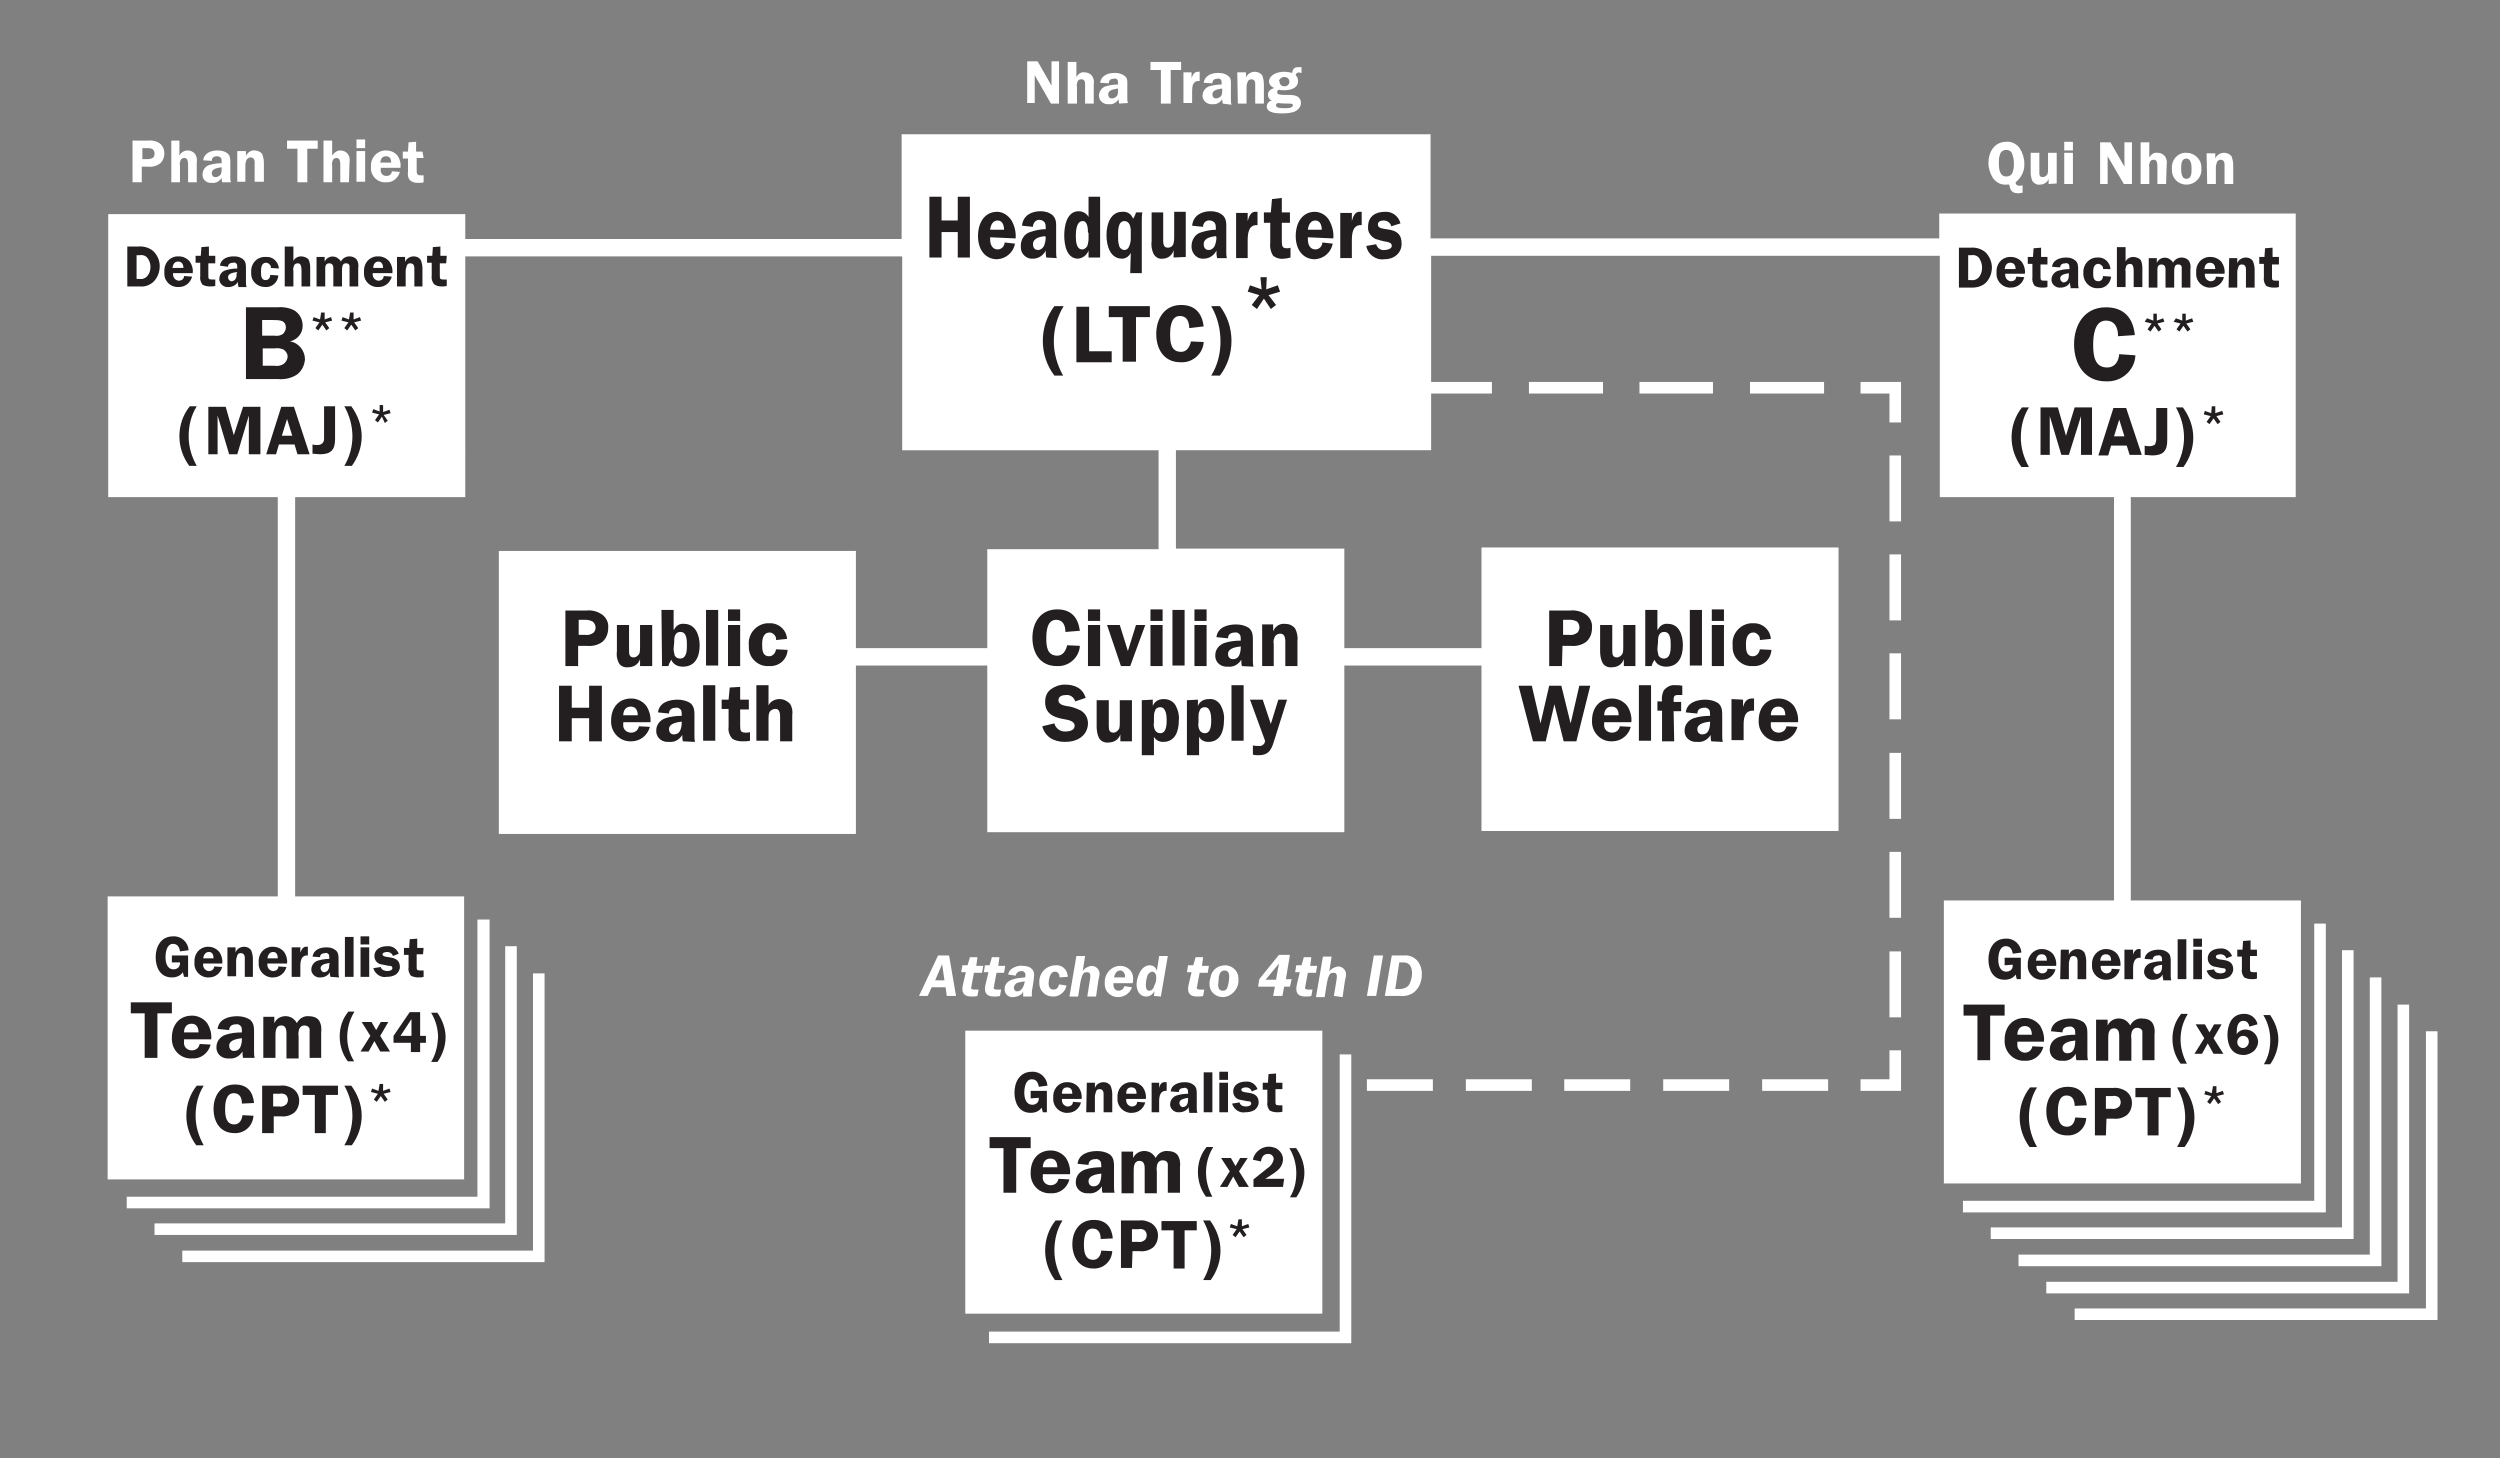
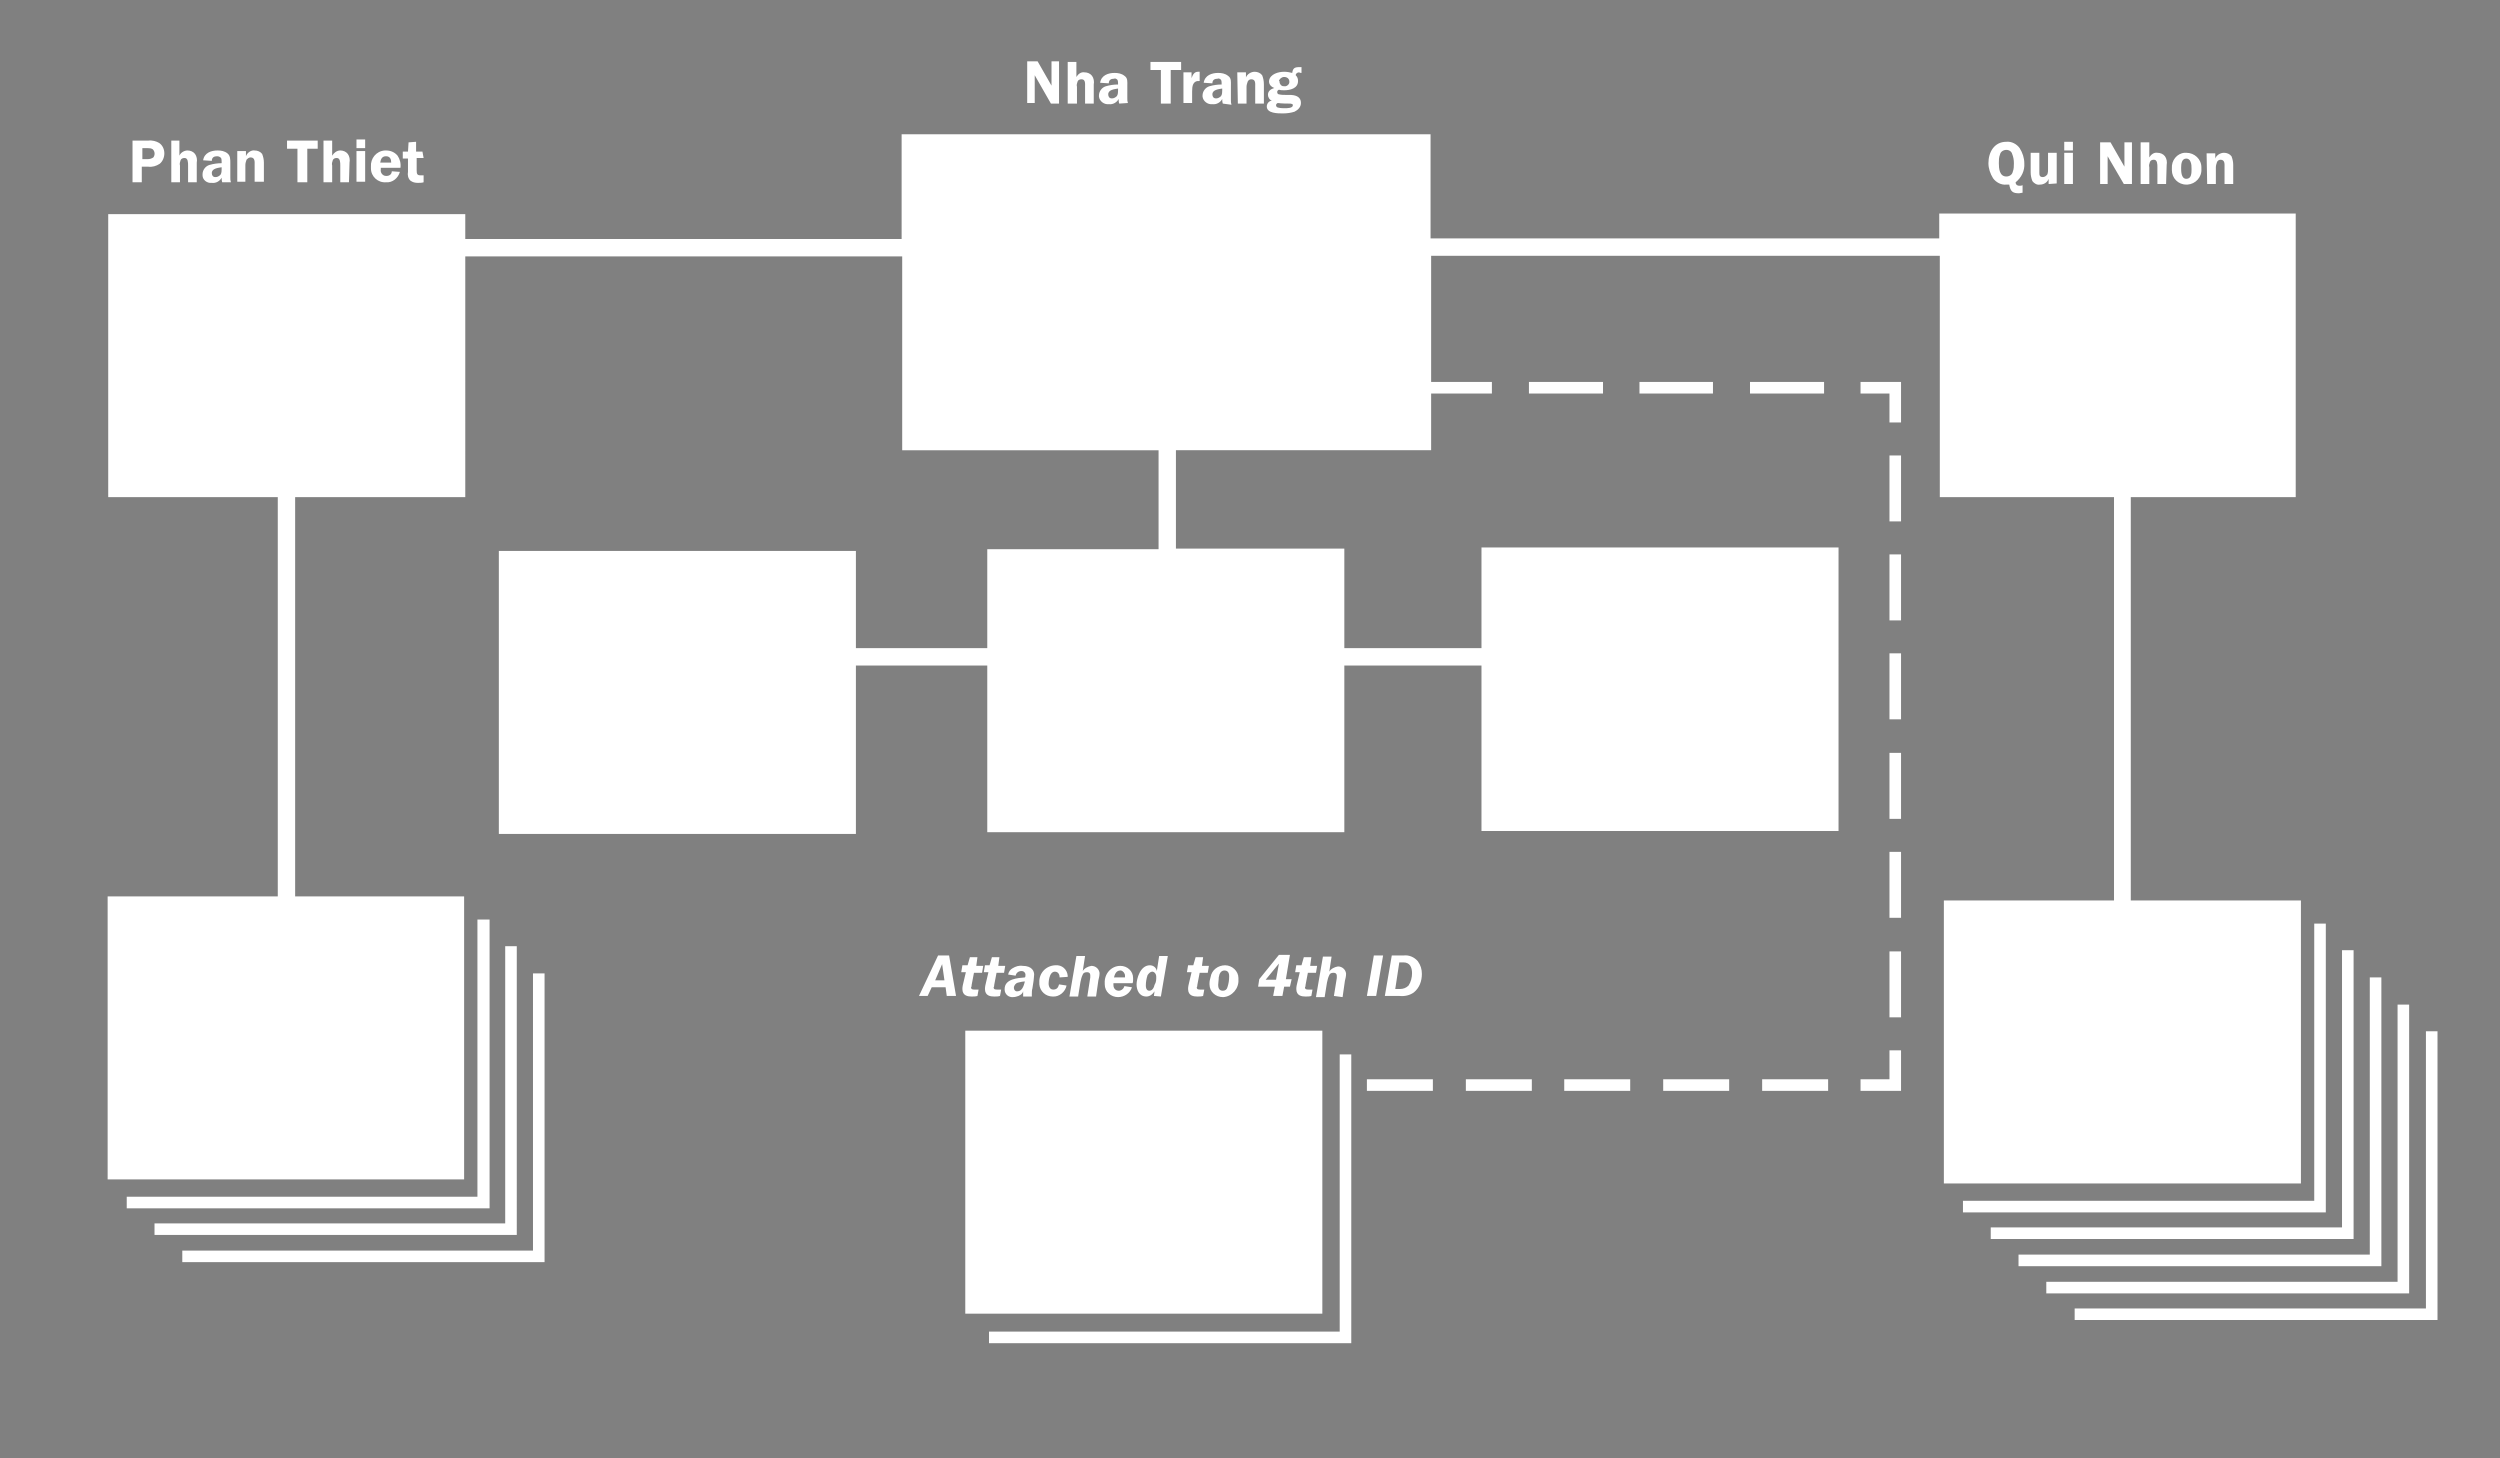
<svg xmlns="http://www.w3.org/2000/svg" version="1.1" viewBox="0 0 432 252" style="enable-background:new 0 0 432 252;" xml:space="preserve">
  <rect x="0" y="0" width="432" height="252" fill="#808080" stroke="none" />
  <style type="text/css">
	.st0{fill:#FFFFFF;}
	.st1{fill:#231F20;}
</style>
  <g id="Boxes">
    <path class="st0" d="M326.5,112.9h2v11.4h-2V112.9z M326.5,107.2h2V95.8h-2V107.2z M326.5,90.1h2V78.7h-2V90.1z M321.5,68h5v5h2v-7   h-7V68z M326.5,141.5h2v-11.4h-2V141.5z M326.5,158.6h2v-11.4h-2V158.6z M326.5,186.5h-5v2h7v-7h-2V186.5z M326.5,175.8h2v-11.4h-2   V175.8z M287.4,188.5h11.4v-2h-11.4V188.5z M304.5,188.5h11.4v-2h-11.4V188.5z M253.3,188.5h11.4v-2h-11.4V188.5z M270.3,188.5   h11.4v-2h-11.4V188.5z M236.2,188.5h11.4v-2h-11.4V188.5z M283.3,68l12.7,0l0-2l-12.7,0L283.3,68z M302.4,68l12.8,0l0-2l-12.8,0   L302.4,68z M264.2,68l12.8,0l0-2l-12.8,0L264.2,68z M92.2,216.1H31.5v2h62.6v-49.9h-2V216.1z M89.3,163.5h-2v47.9H26.7v2h62.6   V163.5z M84.5,158.9h-2v47.9H21.9v2h62.7V158.9z M419.2,178.2v47.9h-60.7v2h62.7v-49.9H419.2z M416.3,173.6h-2v47.9h-60.7v2h62.7   V173.6z M411.5,168.9h-2v47.9h-60.7v2h62.7V168.9z M406.7,164.2h-2v47.9h-60.7v2h62.7V164.2z M401.9,159.6h-2v47.9h-60.7v2h62.7   V159.6z M335.9,155.6v48.9h61.7v-48.9h-29.4V85.9h28.5V36.9h-61.6v4.3h-87.9v-18h-91.4v18.1H80.4V37H18.7v48.9H48v69H18.6v48.9   h61.6v-48.9H51v-69h29.4V44.3h75.5v33.5h44.3v17.1h-29.6V112h-22.7V95.2H86.2v48.9h61.7V115h22.7v28.8h61.7V115h23.7v28.6h61.7   V94.6h-61.7V112h-23.7V94.8h-29.1V77.8h44.1V68l10.5,0l0-2l-10.5,0V44.2h87.9v41.7h30.1v69.7H335.9z M231.5,230.1h-60.6v2h62.6   v-49.9h-2V230.1z M228.5,178.1h-61.7V227h61.7V178.1z" />
  </g>
  <g id="text_00000045601810067616670150000012595160003378702215_">
    <path class="st0" d="M163.6,172.1l-0.2-1.5H161l-0.7,1.5h-1.5l3.3-7h1.9l1.2,7H163.6z M161.6,169.4h1.6l-0.4-2.8L161.6,169.4z    M168.3,168.1l-0.4,2.1c0,0.1,0,0.3-0.1,0.4c0,0.4,0.3,0.4,0.7,0.4c0.2,0,0.4,0,0.6,0l-0.2,1.1c-0.3,0.1-0.7,0.1-1,0.1   c-0.6,0-1.6-0.1-1.6-1.3c0-0.4,0.1-0.8,0.2-1.2l0.4-1.7h-0.8l0.2-1.2h0.9l0.4-1.4h1.3l-0.2,1.5h1.2l-0.2,1.2L168.3,168.1z    M172.2,168.1l-0.4,2.1c0,0.1,0,0.3-0.1,0.4c0,0.4,0.3,0.4,0.7,0.4c0.2,0,0.4,0,0.6,0l-0.2,1.1c-0.3,0.1-0.7,0.1-1,0.1   c-0.6,0-1.6-0.1-1.6-1.3c0-0.4,0.1-0.8,0.2-1.2l0.4-1.7H170l0.2-1.2h0.8l0.4-1.4h1.3l-0.2,1.5h1.2l-0.2,1.2L172.2,168.1z    M174.2,168.4c0.1-0.5,0.4-0.9,0.8-1.1c0.5-0.3,1.1-0.5,1.7-0.4c1.7,0,2,1,2,1.5c0,0.4-0.1,0.8-0.1,1.1l-0.2,1.3   c-0.1,0.3-0.1,0.7-0.1,1c0,0.1,0,0.2,0,0.4h-1.5c0-0.2,0-0.3,0-0.5c0-0.1,0-0.4,0-0.4c-0.1,0.4-0.4,0.6-0.8,0.8   c-0.3,0.1-0.6,0.2-0.9,0.2c-0.8,0.1-1.5-0.5-1.5-1.3c0,0,0-0.1,0-0.1c0-1.8,2.4-1.9,3.5-2c0.1-0.1,0.1-0.3,0.1-0.5   c0-0.3-0.3-0.6-0.6-0.6c0,0-0.1,0-0.1,0c-0.5,0-0.9,0.3-1,0.8L174.2,168.4z M175.9,169.8c-0.4,0.1-0.7,0.5-0.7,0.9   c0,0.3,0.2,0.6,0.5,0.6c0,0,0,0,0.1,0c0.8,0,1.1-0.9,1.3-1.7C176.7,169.6,176.3,169.7,175.9,169.8L175.9,169.8z M183.1,168.9   c0-0.8-0.5-1-0.8-1c-1.1,0-1.1,2.1-1.1,2.1s0,1,0.8,1s0.9-0.6,1-0.9l1.3,0.2c-0.2,1.1-1.3,2-2.4,1.9c-1.2,0-2.2-0.9-2.3-2.1   c0-0.1,0-0.2,0-0.3c-0.1-1.6,1.1-2.9,2.7-3c0,0,0.1,0,0.1,0c1.1-0.1,2,0.7,2.1,1.8c0,0.1,0,0.2,0,0.2L183.1,168.9z M187.9,172.1   l0.5-3.2c0-0.1,0-0.3,0-0.4c0-0.3-0.2-0.5-0.5-0.5c0,0,0,0-0.1,0c-0.3,0-0.6,0.1-0.7,0.4c-0.2,0.4-0.3,0.8-0.4,1.3l-0.4,2.5h-1.5   l1.2-7h1.5l-0.4,2.6c0.3-0.5,0.9-0.8,1.5-0.9c0.7,0,1.3,0.5,1.4,1.2c0,0,0,0.1,0,0.1c0,0.4-0.1,0.8-0.2,1.2l-0.4,2.8H187.9z    M192.4,169.8c0,0.1,0,0.3,0,0.4c0,0.8,0.6,1,0.9,1c0.5,0,0.9-0.4,1-0.8l1.3,0.2c-0.3,1-1.3,1.7-2.4,1.7c-1.2,0-2.3-0.9-2.3-2.2   c0-0.1,0-0.1,0-0.2c-0.1-1.6,1.1-3,2.7-3c0,0,0,0,0,0c1.2,0,2.2,0.9,2.2,2.1c0,0.1,0,0.2,0,0.3c0,0.2,0,0.4-0.1,0.6H192.4z    M194.4,168.9c0-0.1,0-0.2,0-0.3c0-0.4-0.3-0.8-0.7-0.9c0,0-0.1,0-0.1,0c-0.8,0-1,0.8-1.1,1.2L194.4,168.9z M199.4,172.1l0.1-0.8   c-0.3,0.5-0.8,0.9-1.4,0.9c-1.3,0-1.7-1.2-1.7-2.1s0.6-3.3,2.3-3.3c0.6,0,1.1,0.4,1.2,1l0.4-2.6h1.5l-1.2,7L199.4,172.1z    M199.8,168.8c0-0.6-0.4-0.9-0.7-0.9c-0.3,0-0.6,0.3-0.8,0.6c-0.2,0.6-0.3,1.2-0.3,1.8c0,0.8,0.4,0.9,0.6,0.9s0.7-0.1,0.9-1   C199.8,169.7,199.8,169.3,199.8,168.8L199.8,168.8z M207.3,168.1l-0.4,2.1c0,0.1,0,0.3-0.1,0.4c0,0.4,0.3,0.4,0.7,0.4   c0.2,0,0.4,0,0.6,0l-0.2,1.1c-0.3,0.1-0.7,0.1-1,0.1c-0.6,0-1.6-0.1-1.6-1.3c0-0.4,0.1-0.8,0.2-1.2l0.4-1.7h-0.8l0.2-1.2h0.9   l0.4-1.4h1.3l-0.2,1.5h1.2l-0.2,1.2L207.3,168.1z M211.7,166.8c1.2,0,2.3,1,2.3,2.2c0,0.1,0,0.2,0,0.3c0.1,1.5-1.1,2.9-2.6,3   c0,0,0,0-0.1,0c-1.2,0-2.3-0.9-2.3-2.2c0-0.1,0-0.1,0-0.2c0-0.4,0.1-0.7,0.2-1.1C209.4,167.6,210.5,166.8,211.7,166.8z    M210.5,170.2c0,0.4,0.1,1,0.8,1c0.4,0,0.7-0.2,0.8-0.6c0.2-0.6,0.3-1.2,0.3-1.9c0-0.2,0-1-0.8-1c-0.6,0-0.9,0.5-1,1.2   C210.6,169.4,210.5,169.8,210.5,170.2L210.5,170.2z M222.9,170.5h-1l-0.3,1.6H220l0.3-1.6h-2.9l0.2-1.3l3.4-4.2h1.9l-0.7,4.2h1   L222.9,170.5z M220.5,169.3l0.5-2.8l-2.3,2.8H220.5z M226,168.1l-0.4,2.1c0,0.1,0,0.3-0.1,0.4c0,0.4,0.3,0.4,0.7,0.4   c0.2,0,0.4,0,0.6,0l-0.2,1.1c-0.3,0.1-0.7,0.1-1,0.1c-0.6,0-1.6-0.1-1.6-1.3c0-0.4,0.1-0.8,0.2-1.2l0.4-1.7h-0.8l0.2-1.2h0.9   l0.4-1.4h1.3l-0.2,1.5h1.2l-0.2,1.2L226,168.1z M230.5,172.1l0.5-3.1c0-0.1,0-0.3,0-0.4c0-0.3-0.2-0.5-0.5-0.5c0,0,0,0-0.1,0   c-0.3,0-0.6,0.1-0.7,0.4c-0.2,0.4-0.3,0.8-0.4,1.3l-0.4,2.5h-1.5l1.2-7h1.5l-0.4,2.6c0.3-0.5,0.9-0.8,1.5-0.9   c0.7,0,1.3,0.5,1.4,1.2c0,0,0,0.1,0,0.1c0,0.4-0.1,0.8-0.2,1.2l-0.4,2.8L230.5,172.1z M237.8,172.1h-1.6l1.2-7h1.6L237.8,172.1z    M240.5,165.1h2.1c0.9-0.1,1.8,0.3,2.4,1c0.5,0.7,0.7,1.4,0.7,2.2c0,1.2-0.4,2.4-1.4,3.2c-0.7,0.5-1.6,0.7-2.5,0.6h-2.5   L240.5,165.1z M241.1,170.9h0.8c0.6,0,1.1-0.2,1.5-0.6c0.4-0.6,0.6-1.4,0.6-2.1c0-1.1-0.4-1.9-1.5-1.9h-0.7L241.1,170.9z M183,17.9   h-1.4l-2.8-4.9l0,0v4.8h-1.3v-7.2h1.8l2.4,4.2l0,0v-4.2h1.3V17.9z M189,17.9h-1.5V15c0-0.5,0.1-1.3-0.6-1.3c-0.3,0-0.6,0.1-0.7,0.4   c-0.1,0.3-0.2,0.6-0.1,0.9v2.9h-1.6v-7.2h1.5v2.6l0,0c0.3-0.5,0.8-0.9,1.4-0.8c0.5,0,1,0.2,1.3,0.6c0.3,0.4,0.4,1,0.3,1.5L189,17.9   z M193.4,17.9c-0.1-0.3-0.1-0.6-0.1-0.8c-0.3,0.6-1,1-1.7,0.9c-0.8,0.1-1.6-0.5-1.7-1.3c0-0.1,0-0.1,0-0.2c0-0.7,0.5-1.4,1.2-1.6   c0.7-0.2,1.4-0.3,2.1-0.3v-0.1c0-0.2,0-0.5-0.1-0.7c-0.2-0.2-0.4-0.3-0.6-0.2c-0.5,0-0.9,0.2-0.9,0.8l-1.5-0.1   c0.2-1.3,1.4-1.7,2.5-1.7c0.6,0,1.2,0.1,1.7,0.5c0.6,0.4,0.5,1,0.5,1.7V17c0,0.3,0,0.5,0.1,0.8L193.4,17.9z M193.2,15.3   c-0.6,0.1-1.7,0.2-1.7,1c0,0.4,0.2,0.7,0.6,0.7c0,0,0.1,0,0.1,0c0.3,0,0.6-0.2,0.8-0.4c0.2-0.3,0.2-0.7,0.2-1V15.3z M204.1,12.1   h-1.8v5.8h-1.7v-5.8h-1.8v-1.4h5.3V12.1z M205.9,12.5v1l0,0c0.2-0.6,0.5-1.1,1.1-1.1h0.3V14c-1.2-0.1-1.3,0.9-1.3,1.8v2h-1.5v-5.3   H205.9z M211.3,17.9c-0.1-0.3-0.1-0.6-0.1-0.8c-0.3,0.6-1,1-1.7,0.9c-0.8,0.1-1.6-0.5-1.7-1.3c0-0.1,0-0.1,0-0.2   c0-0.7,0.5-1.4,1.2-1.6c0.7-0.2,1.4-0.3,2.1-0.3v-0.1c0-0.2,0-0.5-0.1-0.7c-0.2-0.2-0.4-0.3-0.6-0.2c-0.5,0-0.9,0.2-0.9,0.8   l-1.5-0.1c0.2-1.3,1.4-1.7,2.5-1.7c0.6,0,1.2,0.1,1.7,0.5c0.6,0.4,0.5,1,0.5,1.7v2.5c0,0.3,0,0.5,0.1,0.8L211.3,17.9z M211.2,15.3   c-0.6,0.1-1.7,0.2-1.7,1c0,0.4,0.2,0.7,0.6,0.7c0,0,0.1,0,0.1,0c0.3,0,0.6-0.2,0.8-0.4c0.2-0.3,0.2-0.7,0.2-1V15.3z M213.8,12.5   h1.5v0.9l0,0c0.2-0.6,0.9-1,1.5-1c0.5,0,1,0.2,1.3,0.6c0.2,0.5,0.3,1,0.3,1.6v3.3h-1.5V15c0-0.6,0.1-1.3-0.7-1.3   c-0.3,0-0.5,0.2-0.6,0.4c-0.1,0.3-0.2,0.6-0.2,0.9v2.9h-1.5L213.8,12.5z M221.9,12.4c0.5,0,1,0.1,1.4,0.2c0.1-0.8,0.4-1,1.2-1   c0.1,0,0.3,0,0.4,0v1c-0.1,0-0.3,0-0.4-0.1c-0.3,0-0.6,0.2-0.6,0.5c0.3,0.3,0.4,0.6,0.4,1c0,1.3-1.4,1.6-2.4,1.6   c-0.3,0-0.6,0-0.9-0.1c-0.2,0.1-0.3,0.2-0.3,0.4c0,0.2,0.1,0.4,0.3,0.4c0.4,0.1,0.8,0.1,1.1,0.1h0.7c0.9,0,2,0.2,2,1.4   c0,0.7-0.5,1.2-1.1,1.5c-0.6,0.2-1.3,0.3-2,0.3c-0.9,0-2.8,0-2.8-1.2c0-0.5,0.4-1,0.9-1c-0.4-0.1-0.7-0.6-0.7-1   c0-0.7,0.5-1,1.1-1.2c-0.6-0.2-1-0.7-0.9-1.3C219.5,12.8,220.9,12.4,221.9,12.4z M222.9,17.9c-0.4,0-1.4,0-2.1-0.1   c-0.2,0.1-0.3,0.2-0.3,0.4c0,0.2,0.2,0.4,0.4,0.4c0.4,0.1,0.8,0.1,1.1,0.1c0.4,0,1.4,0,1.4-0.5C223.5,18,223.1,17.9,222.9,17.9   L222.9,17.9z M221.1,14.1c0,0.4,0.3,0.8,0.7,0.8c0,0,0.1,0,0.1,0c0.4,0.1,0.9-0.3,0.9-0.7c0,0,0-0.1,0-0.1c0-0.5-0.4-0.8-0.9-0.8   c-0.4,0-0.8,0.3-0.9,0.7C221.1,14,221.1,14,221.1,14.1L221.1,14.1z M24.6,31.5h-1.7v-7.2h2.7c0.7-0.1,1.4,0.1,1.9,0.4   c0.6,0.4,0.9,1.1,0.9,1.8c0,0.7-0.3,1.4-0.8,1.8c-0.6,0.4-1.3,0.6-2,0.5h-1.1V31.5z M25.5,27.5c0.4,0,0.7-0.1,1-0.3   c0.3-0.4,0.3-1-0.1-1.4c-0.3-0.2-0.6-0.2-0.9-0.2h-0.9v1.9L25.5,27.5z M34,31.5h-1.5v-2.9c0-0.5,0-1.3-0.6-1.3   c-0.3,0-0.6,0.1-0.7,0.4c-0.1,0.3-0.2,0.6-0.1,0.9v2.9h-1.5v-7.2H31v2.6l0,0c0.2-0.5,0.8-0.9,1.4-0.9c0.5,0,1,0.2,1.3,0.6   c0.3,0.4,0.4,1,0.3,1.5V31.5z M38.4,31.5c-0.1-0.3-0.1-0.6-0.1-0.8c-0.3,0.6-1,1-1.7,0.9c-0.8,0.1-1.6-0.5-1.6-1.3   c0-0.1,0-0.2,0-0.2c0-0.7,0.5-1.4,1.2-1.6c0.7-0.2,1.4-0.3,2.1-0.3V28c0-0.2,0-0.5-0.1-0.7C38,27.1,37.8,27,37.5,27   c-0.5,0-0.9,0.2-0.9,0.8l-1.5-0.1c0.2-1.3,1.4-1.7,2.5-1.7c0.6,0,1.2,0.1,1.7,0.5c0.5,0.4,0.5,1,0.5,1.7v2.5c0,0.3,0,0.5,0.1,0.8   L38.4,31.5z M38.3,28.9c-0.6,0.1-1.7,0.2-1.7,1c0,0.4,0.2,0.7,0.6,0.7c0,0,0.1,0,0.1,0c0.3,0,0.6-0.2,0.8-0.4   c0.2-0.3,0.2-0.7,0.2-1V28.9z M41,26.1h1.5V27l0,0c0.2-0.6,0.9-1.1,1.5-1c0.5,0,1,0.2,1.3,0.6c0.2,0.5,0.3,1,0.3,1.5v3.3H44v-2.9   c0-0.5,0.1-1.3-0.7-1.3c-0.3,0-0.5,0.2-0.7,0.4c-0.1,0.3-0.2,0.6-0.2,0.9v2.9H41V26.1z M54.9,25.7h-1.8v5.8h-1.7v-5.8h-1.8v-1.4   h5.3L54.9,25.7z M60.3,31.5h-1.5v-2.9c0-0.5,0-1.3-0.6-1.3c-0.3,0-0.6,0.1-0.7,0.4c-0.1,0.3-0.2,0.6-0.1,0.9v2.9h-1.5v-7.2h1.5v2.6   l0,0c0.3-0.5,0.8-0.9,1.4-0.9c0.5,0,1,0.2,1.3,0.6c0.3,0.4,0.4,1,0.3,1.5L60.3,31.5z M63.1,25.6h-1.5v-1.5h1.5L63.1,25.6z    M63.1,31.4h-1.5v-5.3h1.5L63.1,31.4z M65.8,29v0.3c-0.1,0.5,0.3,1.1,0.9,1.1c0,0,0.1,0,0.1,0c0.5,0,0.9-0.3,0.9-0.8l1.4,0.1   c-0.3,1.1-1.3,1.9-2.4,1.8c-1.4,0.1-2.6-1-2.6-2.4c0-0.1,0-0.2,0-0.3C64,27.4,65,26.1,66.5,26c0.1,0,0.2,0,0.2,0   c0.8,0,1.5,0.3,2,0.9c0.4,0.6,0.6,1.3,0.5,2.1H65.8z M67.6,28.1c0-0.6-0.2-1.1-0.9-1.1s-0.9,0.5-1,1.1H67.6z M73.2,27.3h-1.2v2.1   c0,0.7,0.1,0.9,0.7,0.9c0.2,0,0.3,0,0.5,0v1.2c-0.3,0.1-0.7,0.1-1,0.1c-0.5,0-0.9-0.1-1.3-0.4c-0.4-0.4-0.5-1-0.4-1.5v-2.3h-0.9   v-1.2h0.9l0.1-1.6l1.3-0.1v1.7h1.1L73.2,27.3z M346.7,24.5c0.9-0.1,1.8,0.4,2.3,1.1c0.5,0.8,0.8,1.7,0.8,2.6   c0.1,1.3-0.5,2.5-1.5,3.3c0,0.4,0.3,0.6,0.6,0.6c0.2,0,0.4,0,0.6-0.1v1.3c-0.2,0-0.4,0.1-0.6,0.1c-1.1,0-1.5-0.3-1.7-1.5H347h-0.3   c-0.9,0.1-1.8-0.4-2.3-1.1c-0.5-0.8-0.8-1.7-0.8-2.6C343.6,26.3,344.6,24.5,346.7,24.5z M346.7,30.5c0.5,0,1-0.3,1.1-0.8   c0.2-0.5,0.2-1,0.2-1.5c0-0.6-0.1-1.1-0.3-1.6c-0.1-0.4-0.5-0.7-1-0.7c-0.5,0-1,0.3-1.1,0.8c-0.2,0.5-0.2,1-0.2,1.5   C345.4,29.1,345.5,30.5,346.7,30.5L346.7,30.5z M354,31.8v-0.9l0,0c-0.2,0.6-0.8,1-1.5,1c-0.5,0.1-1-0.2-1.3-0.6   c-0.2-0.5-0.3-1-0.3-1.5v-3.4h1.5v3.4c0,0.4,0,0.8,0.6,0.8c0.3,0,0.6-0.2,0.8-0.5c0.1-0.3,0.1-0.5,0.1-0.8v-2.9h1.5v5.3L354,31.8z    M358.2,26h-1.5v-1.5h1.5V26z M358.2,31.8h-1.5v-5.4h1.5V31.8z M368.4,31.8h-1.4l-2.8-4.8l0,0v4.8h-1.3v-7.2h1.8l2.4,4.2l0,0v-4.2   h1.3L368.4,31.8z M374.3,31.8h-1.5v-2.9c0-0.5,0-1.3-0.6-1.3c-0.3,0-0.6,0.1-0.7,0.4c-0.1,0.3-0.2,0.6-0.1,0.9v2.9h-1.5v-7.2h1.5   v2.6l0,0c0.3-0.5,0.8-0.9,1.4-0.8c0.5,0,1,0.2,1.3,0.6c0.3,0.4,0.4,1,0.3,1.5L374.3,31.8z M380.4,29.2c0.1,1.4-1,2.6-2.4,2.7   c-0.1,0-0.1,0-0.2,0c-1.4,0-2.5-1.1-2.5-2.5c0-0.1,0-0.2,0-0.3c-0.1-1.4,0.9-2.6,2.2-2.7c0.1,0,0.2,0,0.3,0c1.4,0,2.6,1.1,2.6,2.5   C380.4,29,380.4,29.1,380.4,29.2z M376.9,29c0,0.6,0,1.9,0.9,1.9s0.9-1,0.9-1.7c0-0.4,0-0.9-0.2-1.3c-0.1-0.3-0.4-0.5-0.7-0.5   C377,27.4,376.9,28.3,376.9,29z M381.3,26.5h1.5v0.9l0,0c0.2-0.6,0.9-1,1.5-1c0.5,0,1,0.2,1.3,0.6c0.2,0.5,0.3,1,0.3,1.5v3.3h-1.5   v-2.9c0-0.5,0.1-1.3-0.7-1.3c-0.3,0-0.5,0.2-0.6,0.4c-0.1,0.3-0.2,0.6-0.2,0.9v2.9h-1.5L381.3,26.5z" />
-     <path class="st1" d="M167.6,44.5h-2.1v-4.4h-2.8v4.4h-2.1V34h2.1v4.1h2.8V34h2.1V44.5z M171.1,41v0.4c0,0.9,0.4,1.7,1.3,1.7   c0.7,0,1.2-0.6,1.2-1.2l1.8,0.2c-0.3,1.5-1.5,2.6-3.1,2.7c-2,0-3.3-1.6-3.3-4s1.2-4.2,3.3-4.2c1,0,1.9,0.6,2.5,1.5   c0.5,0.9,0.8,2,0.7,3.1L171.1,41z M173.5,39.7c0-0.8-0.3-1.6-1.1-1.6s-1.2,0.7-1.3,1.6H173.5z M180.8,44.5   c-0.1-0.4-0.1-0.8-0.1-1.2c-0.4,0.8-1.2,1.4-2.2,1.4c-1.1,0.1-2.1-0.8-2.1-1.9c0-0.1,0-0.2,0-0.4c0-1,0.6-2,1.6-2.3   c0.9-0.3,1.8-0.5,2.7-0.5v-0.2c0-0.3,0-0.7-0.2-1c-0.2-0.2-0.5-0.4-0.8-0.4c-0.6-0.1-1.1,0.4-1.2,1c0,0.1,0,0.1,0,0.2l-1.9-0.2   c0.2-1.9,1.8-2.5,3.2-2.5c0.8,0,1.5,0.2,2.1,0.7c0.7,0.7,0.6,1.5,0.6,2.5v3.7c0,0.4,0,0.8,0.1,1.2L180.8,44.5z M180.6,40.8   c-0.8,0.1-2.1,0.3-2.1,1.4c0,0.6,0.3,1,0.9,1c0.4,0,0.8-0.3,1-0.7c0.2-0.5,0.3-1,0.3-1.5L180.6,40.8z M188.1,44.5v-1.2l0,0   c-0.3,0.8-1,1.3-1.8,1.4c-1.9,0-2.4-2.2-2.4-4s0.5-4.2,2.5-4.2c0.7,0,1.4,0.4,1.7,1V34h2v10.5H188.1z M188,40.2c0-0.8-0.1-2-0.9-2   c-1.1,0-1.2,1.7-1.2,2.6s0.1,2.3,1.1,2.3c0.4,0,0.7-0.3,0.9-0.6c0.1-0.4,0.2-0.8,0.2-1.2V40.2z M195.4,43.7c-0.3,0.6-0.9,1-1.5,1   c-2,0-2.7-2.1-2.7-4.1s0.8-4,2.7-4c0.9-0.1,1.6,0.4,1.9,1.2c0.2-0.3,0.4-0.7,0.5-1.1h1.1c-0.1,0.5-0.1,1-0.1,1.6v8.9h-2L195.4,43.7   z M195.4,40c0-0.8-0.2-1.8-1.1-1.8c-1.1,0-1.1,1.6-1.1,2.5c0,0.6,0,1.2,0.2,1.8c0.1,0.4,0.5,0.7,0.9,0.7c0.4,0,0.7-0.3,0.8-0.6   c0.2-0.4,0.3-0.9,0.3-1.4L195.4,40z M202.8,44.5v-1.3l0,0c-0.2,0.9-1,1.5-1.9,1.5c-0.7,0.1-1.3-0.3-1.6-0.9   c-0.3-0.7-0.4-1.4-0.3-2.2v-4.9h2v4.9c0,0.6,0.1,1.2,0.8,1.2c0.5,0,0.9-0.3,1-0.8c0.1-0.4,0.1-0.8,0.1-1.2v-4.2h2v7.8L202.8,44.5z    M210.3,44.5c-0.1-0.4-0.1-0.8-0.1-1.2c-0.4,0.8-1.2,1.4-2.2,1.4c-1.1,0.1-2-0.8-2.1-1.9c0-0.1,0-0.2,0-0.3c0-1,0.6-2,1.5-2.3   c0.9-0.3,1.8-0.5,2.7-0.5v-0.2c0-0.3,0-0.7-0.2-1c-0.2-0.2-0.5-0.4-0.8-0.4c-0.6-0.1-1.1,0.3-1.2,0.9c0,0.1,0,0.1,0,0.2l-1.9-0.2   c0.2-1.9,1.8-2.5,3.2-2.5c0.8,0,1.5,0.2,2.1,0.7c0.7,0.7,0.6,1.5,0.6,2.5v3.7c0,0.4,0,0.8,0.1,1.2H210.3z M210.1,40.8   c-0.8,0.1-2.1,0.3-2.1,1.4c0,0.6,0.3,1,0.9,1c0.4,0,0.8-0.3,1-0.7c0.2-0.5,0.3-1,0.3-1.5L210.1,40.8z M215.6,36.7v1.5l0,0   c0.2-0.8,0.6-1.7,1.4-1.6h0.3v2.3c-1.5-0.1-1.7,1.3-1.7,2.7v3h-2v-7.8H215.6z M222.9,38.5h-1.4v3.1c0,1,0.1,1.3,0.9,1.3   c0.2,0,0.4,0,0.6-0.1v1.7c-0.4,0.1-0.8,0.2-1.2,0.2c-0.6,0.1-1.3-0.1-1.8-0.5c-0.4-0.6-0.6-1.4-0.5-2.2v-3.5h-1.1v-1.8h1.2l0.2-2.3   l1.7-0.2v2.5h1.4L222.9,38.5z M226,41v0.4c0,0.9,0.4,1.7,1.3,1.7c0.7,0,1.2-0.6,1.2-1.2l1.8,0.2c-0.3,1.5-1.5,2.6-3.1,2.7   c-2,0-3.3-1.6-3.3-4s1.2-4.2,3.3-4.2c1,0,2,0.6,2.5,1.5c0.5,0.9,0.8,2,0.7,3.1L226,41z M228.4,39.7c0-0.8-0.3-1.6-1.1-1.6   s-1.2,0.7-1.3,1.6H228.4z M233.6,36.7v1.5l0,0c0.2-0.8,0.6-1.7,1.4-1.6h0.3v2.3c-1.5-0.1-1.7,1.3-1.7,2.7v3h-2v-7.8H233.6z    M240.4,39.1c-0.1-0.6-0.7-1-1.3-1c-0.4,0-1,0.1-1,0.7c0,1.5,4.1-0.2,4.1,3.3c0,0.8-0.3,1.5-0.9,2c-0.6,0.5-1.3,0.7-2.1,0.7   c-1.5,0.2-2.9-0.9-3.1-2.3l1.7-0.3c0.2,0.7,0.8,1.1,1.5,1c0.4,0,1.2-0.2,1.2-0.7s-0.4-0.6-0.8-0.7c-0.7-0.1-1.3-0.3-2-0.5   c-0.8-0.4-1.4-1.2-1.3-2.1c0-1.9,1.4-2.6,2.9-2.6c1.3-0.1,2.4,0.8,2.7,2L240.4,39.1z M183.8,52.9c-1.1,1.8-1.7,3.9-1.7,6.1   c0,2.1,0.6,4.1,1.6,5.9h-1.5c-1.3-1.7-2-3.8-2-6c0-2.2,0.7-4.3,2-6L183.8,52.9z M192.1,60.7v1.9H186v-9.6h2.2v7.7L192.1,60.7z    M198.7,54.8h-2.4v7.7H194v-7.7h-2.4v-1.9h7.1V54.8z M205.5,56.7c0-1.1-0.4-2.1-1.6-2.1c-1.6,0-1.7,2.1-1.7,3.2c0,1.3,0.1,3,1.9,3   c1,0,1.5-0.9,1.7-1.8l2.2,0.1c-0.1,2-1.9,3.6-3.9,3.5c0,0-0.1,0-0.1,0c-2.9,0-4.2-2.3-4.2-4.9s1.4-5,4.3-5c2.4,0,3.6,1.4,3.9,3.7   L205.5,56.7z M210.8,52.9c1.3,1.7,2,3.8,2,6c0,2.2-0.7,4.3-2,6h-1.5c1.1-1.8,1.6-3.8,1.6-5.9c0-2.1-0.5-4.2-1.6-6.1L210.8,52.9z    M217.8,47.9h1.1l-0.1,2.1l2-0.7l0.4,1.1l-2,0.6l1.3,1.7l-0.9,0.7l-1.2-1.8l-1.2,1.8l-0.9-0.7l1.3-1.7l-2-0.6l0.4-1.1l2,0.7   L217.8,47.9z M23.9,42.6c0.9-0.1,1.9,0.2,2.6,0.8c0.7,0.7,1.1,1.6,1.1,2.6c0,0.9-0.3,1.8-0.9,2.5c-0.6,0.7-1.6,1.1-2.5,1H22v-6.9   H23.9z M23.6,48.2h0.5c0.6,0.1,1.2-0.2,1.5-0.7c0.3-0.4,0.4-0.9,0.4-1.4c0-0.6-0.2-1.1-0.5-1.5c-0.3-0.4-0.8-0.6-1.4-0.5h-0.5V48.2   z M29.9,47.2v0.2c0,0.6,0.4,1,0.9,1.1c0,0,0.1,0,0.1,0c0.5,0,0.9-0.3,0.9-0.8l1.4,0.1c-0.3,1.1-1.2,1.8-2.3,1.8   c-1.3,0.1-2.5-0.9-2.5-2.3c0-0.1,0-0.2,0-0.3c-0.1-1.4,0.8-2.6,2.2-2.7c0.1,0,0.2,0,0.3,0c0.7,0,1.4,0.3,1.9,0.9   c0.4,0.6,0.6,1.3,0.5,2L29.9,47.2z M31.7,46.3c0-0.5-0.2-1.1-0.9-1.1s-0.9,0.5-1,1.1H31.7z M37.1,45.5H36v2c0,0.7,0,0.8,0.7,0.8   c0.2,0,0.3,0,0.5,0v1.1c-0.3,0.1-0.6,0.1-0.9,0.1c-0.5,0-0.9-0.1-1.3-0.3c-0.3-0.4-0.5-0.9-0.4-1.5v-2.3h-0.8v-1.2h0.9l0.1-1.5   l1.3-0.1v1.6h1.1V45.5z M41.2,49.5c-0.1-0.3-0.1-0.5-0.1-0.8c-0.3,0.6-1,0.9-1.6,0.9c-0.8,0.1-1.5-0.5-1.6-1.2c0-0.1,0-0.1,0-0.2   c0-0.7,0.4-1.3,1.1-1.5c0.7-0.2,1.3-0.3,2-0.3v-0.1c0-0.2,0-0.5-0.1-0.7c-0.2-0.2-0.4-0.3-0.6-0.2c-0.5,0-0.9,0.2-0.9,0.7L38,45.9   c0.2-1.2,1.3-1.6,2.4-1.6c0.6,0,1.1,0.1,1.6,0.5c0.5,0.4,0.5,1,0.5,1.6v2.4c0,0.3,0,0.5,0.1,0.8H41.2z M41,47   c-0.6,0.1-1.6,0.2-1.6,0.9c0,0.3,0.2,0.6,0.5,0.7c0,0,0.1,0,0.1,0c0.3,0,0.6-0.2,0.7-0.4c0.2-0.3,0.2-0.7,0.2-1L41,47z M46.8,46.3   c0.1-0.4-0.3-0.8-0.7-0.9c0,0-0.1,0-0.1,0c-0.8,0-0.9,0.8-0.9,1.5s0,1.5,0.8,1.5c0.5,0,0.8-0.4,0.8-0.9l1.4,0.1   c-0.1,1.2-1.1,2.1-2.3,2c-1.3,0-2.4-1-2.4-2.3c0-0.1,0-0.2,0-0.2c-0.1-1.4,0.8-2.6,2.2-2.7c0.1,0,0.3,0,0.4,0   c1.1-0.1,2.1,0.8,2.2,2L46.8,46.3z M53.6,49.5h-1.5v-2.7c0-0.4,0-1.3-0.6-1.3c-0.3,0-0.6,0.1-0.7,0.4c-0.1,0.3-0.2,0.6-0.1,0.9v2.7   h-1.5v-6.9h1.5v2.5l0,0c0.2-0.5,0.8-0.8,1.3-0.8c0.5,0,1,0.2,1.3,0.5c0.2,0.4,0.3,0.9,0.3,1.4L53.6,49.5z M56.1,44.4v0.8l0,0   c0.4-0.8,1.3-1.1,2.1-0.7c0.3,0.2,0.6,0.4,0.7,0.7c0.3-0.6,0.9-0.9,1.5-0.9c0.5,0,0.9,0.2,1.2,0.5c0.3,0.4,0.4,1,0.3,1.5v3.2h-1.5   v-2.7c0-0.3,0-0.6,0-0.9c-0.1-0.3-0.3-0.4-0.6-0.4c-0.3,0-0.5,0.1-0.6,0.4c-0.1,0.3-0.1,0.6-0.1,0.9v2.7h-1.5v-2.7   c0-0.5,0.1-1.3-0.7-1.3s-0.7,0.8-0.7,1.3v2.7h-1.5v-5.1H56.1z M64.4,47.2v0.2c0,0.6,0.4,1,0.9,1.1c0,0,0.1,0,0.1,0   c0.5,0,0.9-0.3,0.9-0.8l1.4,0.1c-0.3,1.1-1.2,1.8-2.3,1.8c-1.3,0.1-2.5-0.9-2.5-2.3c0-0.1,0-0.2,0-0.3c-0.1-1.4,0.8-2.6,2.2-2.7   c0.1,0,0.2,0,0.3,0c0.7,0,1.4,0.3,1.9,0.9c0.4,0.6,0.6,1.3,0.5,2L64.4,47.2z M66.2,46.3c0-0.5-0.2-1.1-0.8-1.1s-0.9,0.5-0.9,1.1   H66.2z M68.7,44.4H70v0.9l0,0c0.2-0.6,0.8-1,1.5-1c0.5,0,0.9,0.2,1.2,0.6c0.2,0.5,0.3,1,0.3,1.5v3.1h-1.4v-2.7   c0-0.5,0.1-1.3-0.7-1.3c-0.3,0-0.5,0.1-0.6,0.4c-0.1,0.3-0.2,0.6-0.2,0.9v2.7h-1.5V44.4z M77.1,45.5h-1.1v2c0,0.7,0,0.8,0.7,0.8   c0.2,0,0.3,0,0.5,0v1.1c-0.3,0.1-0.6,0.1-0.9,0.1c-0.5,0-0.9-0.1-1.3-0.4c-0.3-0.4-0.5-0.9-0.4-1.5v-2.2h-0.8v-1.2h0.9l0.1-1.5   l1.3-0.1v1.6h1.1L77.1,45.5z M48,53.1c1-0.1,2,0.1,2.8,0.5c1,0.6,1.5,1.6,1.5,2.7c0,1.3-0.9,2.4-2.2,2.7l0,0   c1.5,0.2,2.6,1.6,2.6,3.1c-0.1,1.1-0.6,2.1-1.5,2.7c-1,0.6-2.1,0.8-3.2,0.7h-5.5V53.1H48z M45.4,58h2c0.5,0.1,1.1,0,1.5-0.3   c0.3-0.3,0.5-0.7,0.5-1.1c0-0.5-0.2-0.9-0.6-1.1c-0.5-0.2-1.1-0.2-1.7-0.2h-1.8V58z M45.4,63.2h2c0.6,0.1,1.1,0,1.6-0.3   c0.4-0.3,0.7-0.8,0.7-1.3c0-0.5-0.3-0.9-0.7-1.2c-0.5-0.2-1-0.3-1.5-0.2h-2.1V63.2z M55.5,54h0.6v1.2l1.1-0.4l0.2,0.6l-1.2,0.3   l0.7,1l-0.5,0.4l-0.7-1l-0.7,1l-0.5-0.4l0.7-1l-1.2-0.3l0.2-0.6l1.1,0.4L55.5,54z M60.5,54h0.6v1.2l1.1-0.4l0.2,0.6l-1.2,0.3l0.7,1   l-0.5,0.4l-0.7-1l-0.7,1l-0.5-0.4l0.7-1l-1.2-0.3l0.2-0.6l1.1,0.4L60.5,54z M34,70.2c-1,1.6-1.4,3.4-1.4,5.2c0,1.8,0.5,3.5,1.4,5.1   h-1.3C31.6,79,31,77.2,31,75.4c0-1.9,0.6-3.7,1.8-5.2H34z M41,78.5h-1.4l-2-6.7l0,0v6.7H36v-8.2h3l1.4,4.9l1.6-4.9h3v8.2h-2v-6.7   l0,0L41,78.5z M53.5,78.5h-2.1l-0.5-1.7h-2.7l-0.5,1.7H46l2.6-8.2h2.2L53.5,78.5z M50.5,75.3l-0.9-2.9l-0.9,2.9H50.5z M57.9,75.9   c0,1.8-0.7,2.6-2.6,2.6L54,78.4v-1.6c0.3,0.1,0.6,0.1,0.9,0.1c0.3,0,0.6-0.1,0.8-0.3C56,76.3,56,76,56,75.7v-5.5h1.9L57.9,75.9z    M60.7,70.2c1.1,1.5,1.8,3.3,1.8,5.2c0,1.8-0.6,3.6-1.7,5.1h-1.3c0.9-1.5,1.4-3.3,1.4-5.1c0-1.8-0.5-3.6-1.4-5.2H60.7z M65.6,70   h0.6v1.2l1.1-0.4l0.2,0.6l-1.2,0.3l0.7,1l-0.5,0.4L66,72l-0.7,1l-0.5-0.4l0.7-1l-1.2-0.3l0.2-0.6l1.1,0.4L65.6,70z M340.5,42.8   c0.9-0.1,1.9,0.2,2.6,0.8c0.7,0.7,1.1,1.7,1.1,2.6c0,0.9-0.3,1.8-0.9,2.5c-0.6,0.7-1.6,1-2.5,1h-2.3v-6.9H340.5z M340.1,48.4h0.5   c0.6,0.1,1.2-0.2,1.5-0.7c0.3-0.4,0.4-1,0.4-1.5c0-0.6-0.2-1.1-0.5-1.6c-0.3-0.4-0.8-0.6-1.4-0.5h-0.5L340.1,48.4z M346.5,47.3v0.2   c0,0.6,0.4,1,0.9,1.1c0,0,0.1,0,0.1,0c0.5,0,0.9-0.3,0.9-0.8l1.4,0.1c-0.3,1.1-1.2,1.8-2.3,1.8c-1.3,0.1-2.5-1-2.5-2.3   c0-0.1,0-0.2,0-0.3c-0.1-1.4,0.8-2.6,2.2-2.7c0.1,0,0.2,0,0.3,0c0.7,0,1.4,0.3,1.9,0.9c0.4,0.6,0.6,1.3,0.5,2L346.5,47.3z    M348.3,46.5c0-0.5-0.2-1.1-0.9-1.1s-0.9,0.5-1,1.1H348.3z M353.7,45.7h-1.1v2c0,0.7,0,0.8,0.7,0.8c0.1,0,0.3,0,0.5,0v1.1   c-0.3,0.1-0.6,0.1-0.9,0.1c-0.5,0-0.9-0.1-1.3-0.3c-0.3-0.4-0.5-0.9-0.4-1.5v-2.3h-0.8v-1.2h0.9l0.1-1.5l1.3-0.1v1.6h1.1V45.7z    M357.8,49.6c-0.1-0.3-0.1-0.5-0.1-0.8c-0.3,0.6-1,0.9-1.6,0.9c-0.8,0.1-1.5-0.5-1.6-1.2c0-0.1,0-0.1,0-0.2c0-0.7,0.5-1.3,1.1-1.5   c0.7-0.2,1.3-0.3,2-0.3v-0.1c0-0.2,0-0.5-0.1-0.7c-0.2-0.2-0.4-0.3-0.6-0.2c-0.5,0-0.9,0.2-0.9,0.7l-1.4-0.1   c0.1-1.2,1.4-1.6,2.4-1.6c0.6,0,1.1,0.1,1.6,0.5c0.5,0.4,0.5,1,0.5,1.6v2.4c0,0.3,0,0.5,0.1,0.8H357.8z M357.6,47.2   c-0.6,0.1-1.6,0.2-1.6,0.9c0,0.3,0.2,0.6,0.5,0.7c0,0,0.1,0,0.1,0c0.3,0,0.6-0.2,0.7-0.4c0.2-0.3,0.2-0.7,0.2-1V47.2z M363.4,46.5   c0.1-0.4-0.3-0.8-0.7-0.9c0,0,0,0-0.1,0c-0.8,0-0.9,0.8-0.9,1.5s0,1.5,0.9,1.5c0.5,0,0.8-0.4,0.8-0.9l1.4,0.1   c-0.1,1.2-1.1,2.1-2.3,2c-1.3,0.1-2.4-1-2.5-2.3c0-0.1,0-0.2,0-0.3c-0.1-1.4,0.9-2.6,2.2-2.7c0.1,0,0.2,0,0.3,0   c1.1-0.1,2.1,0.8,2.2,2L363.4,46.5z M370.2,49.6h-1.5v-2.7c0-0.4,0-1.3-0.6-1.3c-0.3,0-0.6,0.1-0.7,0.4c-0.1,0.3-0.2,0.6-0.1,0.9   v2.7h-1.5v-6.9h1.5v2.5l0,0c0.2-0.5,0.8-0.8,1.3-0.8c0.5,0,1,0.2,1.3,0.5c0.2,0.4,0.3,0.9,0.3,1.4L370.2,49.6z M372.7,44.6v0.8l0,0   c0.4-0.8,1.3-1.1,2.1-0.7c0.3,0.2,0.6,0.4,0.7,0.7c0.3-0.6,0.9-0.9,1.5-0.9c0.5,0,0.9,0.2,1.2,0.5c0.3,0.4,0.4,1,0.3,1.5v3.2H377   V47c0-0.3,0-0.6,0-0.9c-0.1-0.3-0.3-0.4-0.6-0.4c-0.3,0-0.5,0.1-0.6,0.4c-0.1,0.3-0.1,0.6-0.1,0.9v2.7h-1.5V47   c0-0.5,0.1-1.3-0.7-1.3s-0.7,0.8-0.7,1.3v2.7h-1.5v-5.1H372.7z M381,47.3v0.2c0,0.6,0.4,1,0.9,1.1c0,0,0.1,0,0.1,0   c0.5,0,0.9-0.3,0.9-0.8l1.4,0.1c-0.3,1.1-1.2,1.8-2.3,1.8c-1.3,0.1-2.5-1-2.5-2.3c0-0.1,0-0.2,0-0.3c-0.1-1.4,0.8-2.6,2.2-2.7   c0.1,0,0.2,0,0.3,0c0.7,0,1.4,0.3,1.9,0.9c0.4,0.6,0.6,1.3,0.5,2L381,47.3z M382.8,46.5c0-0.5-0.2-1.1-0.9-1.1s-0.9,0.5-1,1.1   H382.8z M385.2,44.6h1.4v0.9l0,0c0.2-0.6,0.8-1,1.5-1c0.5,0,0.9,0.2,1.2,0.6c0.2,0.5,0.3,1,0.3,1.5v3.1h-1.5v-2.7   c0-0.5,0.1-1.3-0.7-1.3c-0.3,0-0.5,0.1-0.6,0.4c-0.1,0.3-0.2,0.6-0.2,0.9v2.7h-1.5L385.2,44.6z M393.7,45.7h-1.1v2   c0,0.7,0,0.8,0.7,0.8c0.1,0,0.3,0,0.5,0v1.1c-0.3,0.1-0.6,0.1-0.9,0.1c-0.5,0-0.9-0.1-1.3-0.3c-0.3-0.4-0.5-0.9-0.4-1.5v-2.3h-0.8   v-1.2h0.9l0.1-1.5l1.3-0.1v1.6h1.1V45.7z M366,58.1c0-1.4-0.5-2.7-2.1-2.7c-2,0-2.2,2.7-2.2,4.2c0,1.7,0.2,3.9,2.4,3.9   c1.4,0,2-1.1,2.1-2.3l2.8,0.2c-0.1,2.6-2.4,4.6-5,4.5c0,0-0.1,0-0.1,0c-3.7,0-5.5-3-5.5-6.4s1.8-6.4,5.5-6.4c3.1,0,4.7,1.8,5,4.8   L366,58.1z M372.1,54.2h0.6v1.2l1.1-0.4l0.2,0.6l-1.2,0.3l0.7,1l-0.5,0.4l-0.7-1l-0.7,1l-0.5-0.4l0.7-1l-1.2-0.3L371,55l1.1,0.4   V54.2z M377.1,54.2h0.6v1.2l1.1-0.4l0.2,0.6l-1.2,0.3l0.7,1l-0.5,0.4l-0.7-1l-0.7,1l-0.5-0.4l0.7-1l-1.2-0.3L376,55l1.1,0.4   L377.1,54.2z M350.6,70.4c-1,1.6-1.4,3.4-1.4,5.2c0,1.8,0.5,3.5,1.4,5.1h-1.3c-1.1-1.5-1.7-3.3-1.7-5.1c0-1.9,0.6-3.7,1.8-5.2   H350.6z M357.5,78.6h-1.3l-2-6.7l0,0v6.7h-1.6v-8.2h3l1.4,4.9l1.5-4.9h3v8.2h-1.9v-6.7l0,0L357.5,78.6z M370.1,78.6H368l-0.5-1.6   h-2.7l-0.5,1.7h-1.7l2.6-8.2h2.2L370.1,78.6z M367.1,75.4l-0.9-2.9l-0.9,2.9H367.1z M374.5,76.1c0,1.8-0.7,2.6-2.6,2.6l-1.3-0.1V77   c0.3,0.1,0.6,0.1,0.9,0.1c0.3,0,0.6-0.1,0.9-0.3c0.1-0.3,0.2-0.6,0.2-0.9v-5.4h1.9L374.5,76.1z M377.2,70.4   c1.1,1.5,1.8,3.3,1.8,5.2c0,1.8-0.6,3.6-1.7,5.1H376c0.9-1.5,1.4-3.3,1.4-5.1c0-1.8-0.5-3.6-1.4-5.2L377.2,70.4z M382.2,70.2h0.6   v1.2L384,71l0.2,0.6l-1.2,0.3l0.7,1l-0.5,0.4l-0.7-1l-0.7,1l-0.5-0.4l0.7-1l-1.2-0.3l0.2-0.6l1.1,0.4L382.2,70.2z M29.7,166.4v-1.3   h2.8v3.7h-0.7l-0.2-0.8c-0.4,0.6-1.1,0.9-1.9,0.9c-2,0-2.8-1.7-2.8-3.5s0.9-3.6,3-3.6c1.4-0.1,2.6,1,2.7,2.4l-1.5,0.2   c-0.1-0.7-0.4-1.3-1.2-1.3c-1.1,0-1.3,1.5-1.3,2.3s0.2,2.1,1.4,2.1c0.6,0,1.1-0.4,1.1-1c0-0.1,0-0.1,0-0.2H29.7z M35.1,166.5v0.2   c0,0.6,0.4,1,0.9,1.1c0,0,0.1,0,0.1,0c0.5,0,0.9-0.3,0.9-0.8l1.4,0.1c-0.3,1.1-1.2,1.8-2.3,1.8c-1.3,0.1-2.5-1-2.5-2.3   c0-0.1,0-0.2,0-0.3c-0.1-1.4,0.8-2.6,2.2-2.7c0.1,0,0.1,0,0.2,0c0.7,0,1.4,0.3,1.9,0.9c0.4,0.6,0.6,1.3,0.5,2L35.1,166.5z    M36.9,165.6c0-0.6-0.2-1.1-0.8-1.1s-0.9,0.5-1,1.1H36.9z M39.3,163.7h1.4v0.9l0,0c0.2-0.6,0.8-1,1.5-1c0.5,0,0.9,0.2,1.2,0.6   c0.2,0.5,0.3,1,0.3,1.5v3.1h-1.4V166c0-0.5,0.1-1.3-0.7-1.3c-0.3,0-0.5,0.1-0.6,0.4c-0.1,0.3-0.2,0.6-0.2,0.9v2.7h-1.5V163.7z    M46.2,166.5v0.2c0,0.6,0.4,1,0.9,1.1c0,0,0.1,0,0.1,0c0.5,0,0.9-0.3,0.9-0.8l1.4,0.1c-0.3,1.1-1.2,1.8-2.3,1.8   c-1.3,0.1-2.5-1-2.5-2.3c0-0.1,0-0.2,0-0.3c-0.1-1.4,0.8-2.6,2.2-2.7c0.1,0,0.2,0,0.3,0c0.7,0,1.4,0.3,1.9,0.9   c0.4,0.6,0.6,1.3,0.5,2L46.2,166.5z M48,165.6c0-0.6-0.2-1.1-0.8-1.1s-0.9,0.5-1,1.1H48z M51.9,163.7v0.9l0,0   c0.2-0.5,0.5-1.1,1.1-1h0.2v1.5c-1.1-0.1-1.3,0.9-1.3,1.8v1.9h-1.5v-5.1H51.9z M57.1,168.8c-0.1-0.3-0.1-0.5-0.1-0.8   c-0.3,0.6-1,0.9-1.6,0.9c-0.8,0.1-1.5-0.5-1.6-1.2c0-0.1,0-0.1,0-0.2c0-0.7,0.5-1.3,1.1-1.5c0.7-0.2,1.3-0.3,2-0.3v-0.1   c0-0.2,0-0.5-0.1-0.7c-0.2-0.2-0.4-0.3-0.6-0.2c-0.5,0-0.9,0.2-0.9,0.7l-1.3-0.1c0.2-1.2,1.3-1.6,2.4-1.6c0.6,0,1.1,0.1,1.6,0.5   c0.5,0.4,0.5,1,0.5,1.6v2.3c0,0.3,0,0.5,0.1,0.8L57.1,168.8z M57,166.4c-0.6,0.1-1.6,0.2-1.6,0.9c0,0.3,0.2,0.6,0.5,0.7   c0,0,0.1,0,0.1,0c0.3,0,0.6-0.2,0.7-0.4c0.2-0.3,0.2-0.7,0.2-1L57,166.4z M59.6,161.9h1.5v6.9h-1.5V161.9z M63.8,163.2h-1.5v-1.4   h1.5V163.2z M63.8,168.8h-1.5v-5.1h1.5V168.8z M67.9,165.2c-0.1-0.4-0.5-0.7-1-0.7c-0.3,0-0.8,0.1-0.8,0.4c0,0.9,3-0.1,3,2.2   c0,0.5-0.3,1-0.7,1.3c-0.5,0.3-1,0.4-1.6,0.4c-1,0.2-2-0.5-2.3-1.5l1.3-0.2c0.1,0.5,0.7,0.7,1.1,0.7c0.3,0,0.9-0.1,0.9-0.5   s-0.3-0.4-0.6-0.4c-0.5-0.1-1-0.2-1.5-0.3c-0.6-0.2-1-0.7-1-1.4c0-1.2,1.1-1.7,2.2-1.7c0.9-0.1,1.7,0.5,2,1.3L67.9,165.2z    M73.1,164.9h-1.1v2c0,0.7,0,0.8,0.7,0.8c0.1,0,0.3,0,0.5,0v1.1c-0.3,0.1-0.6,0.1-0.9,0.1c-0.5,0-0.9-0.1-1.3-0.3   c-0.3-0.4-0.5-0.9-0.4-1.4v-2.2h-0.8v-1.2h0.9l0.1-1.5l1.3-0.1v1.6h1.1L73.1,164.9z M29.6,175.1h-2.4v7.7h-2.2v-7.7h-2.4v-1.9h7.1   V175.1z M31.8,179.6v0.4c-0.1,0.8,0.4,1.4,1.2,1.5c0.1,0,0.1,0,0.2,0c0.7,0,1.2-0.5,1.3-1.1l1.9,0.1c-0.4,1.5-1.7,2.5-3.2,2.4   c-1.9,0.1-3.4-1.3-3.5-3.2c0-0.1,0-0.3,0-0.4c0-2.1,1.2-3.8,3.5-3.8c1,0,2,0.5,2.6,1.3c0.5,0.8,0.8,1.8,0.7,2.8L31.8,179.6z    M34.3,178.4c0-0.8-0.3-1.5-1.2-1.5s-1.3,0.7-1.3,1.5H34.3z M42,182.8c-0.1-0.4-0.1-0.7-0.1-1.1c-0.5,0.8-1.3,1.3-2.3,1.2   c-1.1,0.1-2.1-0.6-2.2-1.7c0-0.1,0-0.2,0-0.3c0-1,0.7-1.8,1.6-2.1c0.9-0.3,1.9-0.4,2.8-0.4v-0.2c0-0.3,0-0.7-0.2-0.9   c-0.2-0.2-0.5-0.4-0.8-0.3c-0.7,0-1.2,0.3-1.2,1l-2-0.2c0.2-1.7,1.9-2.2,3.4-2.2c0.8,0,1.6,0.2,2.2,0.6c0.7,0.6,0.7,1.4,0.7,2.2   v3.3c0,0.4,0,0.7,0.1,1.1L42,182.8z M41.8,179.4c-0.8,0.1-2.2,0.3-2.2,1.3c0,0.5,0.3,0.9,0.8,0.9c0,0,0.1,0,0.1,0   c0.4,0,0.8-0.2,1-0.6c0.2-0.4,0.3-0.9,0.3-1.4L41.8,179.4z M47.4,175.7v1.1l0,0c0.5-1.1,1.8-1.5,2.9-1c0.4,0.2,0.8,0.6,1,1   c0.4-0.8,1.2-1.3,2.1-1.2c0.7,0,1.3,0.2,1.7,0.7c0.4,0.6,0.5,1.4,0.4,2.1v4.4h-2V179c0-0.4,0-0.8,0-1.2c-0.1-0.4-0.5-0.6-0.9-0.6   c-0.4,0-0.7,0.2-0.9,0.6c-0.1,0.4-0.2,0.8-0.1,1.3v3.8h-2.1V179c0-0.7,0.1-1.8-0.9-1.8s-1,1.1-1,1.8v3.8h-2.1v-7.1L47.4,175.7z    M61.2,174.9c-0.8,1.3-1.2,2.8-1.2,4.3c0,1.5,0.4,2.9,1.2,4.2h-1.1c-0.9-1.2-1.4-2.7-1.4-4.3c0-1.6,0.5-3.1,1.5-4.3H61.2z    M65.7,179l1.7,2.7h-1.7l-1-1.8l-1,1.8h-1.4L64,179l-1.5-2.4h1.7l0.8,1.4l0.8-1.4h1.3L65.7,179z M73.6,179v1.2h-1v1.6H71v-1.6h-3   V179l2.8-4.1h1.8v4.1H73.6z M71.1,179v-2.9l-1.9,2.9H71.1z M75.5,174.9c0.9,1.2,1.5,2.8,1.5,4.3c0,1.5-0.5,3-1.4,4.3h-1.1   c0.8-1.3,1.1-2.7,1.2-4.2c0-1.5-0.4-3-1.2-4.3H75.5z M35.2,187.6c-1,1.6-1.4,3.4-1.4,5.2c0,1.8,0.5,3.5,1.4,5.1h-1.3   c-1.1-1.5-1.7-3.3-1.7-5.1c0-1.9,0.6-3.7,1.8-5.2L35.2,187.6z M41.8,190.7c0-0.9-0.3-1.8-1.4-1.8c-1.4,0-1.5,1.8-1.5,2.8   s0.1,2.6,1.6,2.6c0.9,0,1.3-0.8,1.4-1.6l1.9,0.1c-0.1,1.8-1.6,3.1-3.3,3c0,0,0,0,0,0c-2.5,0-3.6-2-3.6-4.2s1.2-4.2,3.7-4.2   c2.1,0,3.1,1.2,3.3,3.2L41.8,190.7z M47.2,195.8h-1.9v-8.2h3.1c0.8-0.1,1.5,0.1,2.2,0.5c0.7,0.5,1.1,1.2,1.1,2.1   c0,0.8-0.3,1.6-0.9,2.1c-0.7,0.5-1.5,0.7-2.3,0.6h-1.2V195.8z M48.3,191.2c0.4,0.1,0.9-0.1,1.2-0.4c0.4-0.5,0.3-1.2-0.1-1.6   c-0.3-0.2-0.7-0.3-1.1-0.2h-1.1v2.2L48.3,191.2z M58.4,189.2h-2.1v6.6h-1.9v-6.6h-2.1v-1.6h6.1V189.2z M60.7,187.6   c1.1,1.5,1.8,3.3,1.8,5.2c0,1.8-0.6,3.6-1.7,5.1h-1.3c0.9-1.5,1.4-3.3,1.4-5.1c0-1.8-0.5-3.6-1.4-5.2L60.7,187.6z M65.6,187.3h0.6   v1.2l1.1-0.4l0.2,0.6l-1.2,0.3l0.7,1l-0.5,0.4l-0.7-1l-0.7,1l-0.5-0.4l0.7-1l-1.2-0.3l0.2-0.6l1.1,0.4L65.6,187.3z M99.9,115.1   h-2.2v-9.6h3.6c0.9-0.1,1.8,0.1,2.6,0.6c0.8,0.5,1.3,1.4,1.2,2.4c0,0.9-0.3,1.8-1,2.4c-0.8,0.6-1.8,0.8-2.7,0.7h-1.5V115.1z    M101.2,109.7c0.5,0.1,1-0.1,1.4-0.4c0.5-0.6,0.4-1.4-0.2-1.9c-0.4-0.2-0.8-0.3-1.2-0.3h-1.2v2.6L101.2,109.7z M110.6,115.1v-1.2   l0,0c-0.3,0.9-1.1,1.4-2,1.4c-0.7,0.1-1.4-0.2-1.7-0.8c-0.3-0.6-0.4-1.3-0.3-2v-4.5h2.1v4.5c0,0.6,0.1,1.1,0.8,1.1   c0.4,0,0.8-0.3,1-0.7c0.1-0.4,0.1-0.7,0.1-1.1v-3.8h2.1v7.1L110.6,115.1z M114.3,105.4h2.1v3.4h0.1c0.3-0.7,1-1.1,1.7-1   c2,0,2.7,2,2.7,3.7c0,1.9-0.7,3.7-2.9,3.7c-0.9,0-1.7-0.4-2-1.2c-0.2,0.3-0.4,0.7-0.5,1.1h-1.1L114.3,105.4z M116.4,112.1   c0,0.4,0.1,0.8,0.2,1.2c0.2,0.3,0.5,0.5,0.9,0.5c1.2,0,1.2-1.5,1.2-2.3s0-2.3-1.1-2.3s-1.1,1.1-1.1,1.8L116.4,112.1z M122,105.4   h2.1v9.6H122V105.4z M127.9,107.3h-2.1v-2h2.1V107.3z M127.9,115.1h-2.1v-7.1h2.1V115.1z M134.1,110.6c0.1-0.6-0.4-1.2-1-1.3   c0,0-0.1,0-0.1,0c-1.1,0-1.3,1.1-1.3,2s0,2.1,1.2,2.1c0.7,0,1.1-0.6,1.2-1.2l2,0.1c-0.1,1.7-1.5,2.9-3.2,2.8c0,0,0,0-0.1,0   c-1.8,0.1-3.4-1.4-3.4-3.2c0-0.1,0-0.3,0-0.4c-0.2-1.9,1.2-3.6,3.1-3.8c0.1,0,0.3,0,0.4,0c1.6-0.1,3,1.1,3.1,2.7L134.1,110.6z    M104,128.1h-2.2v-4h-3v4h-2.2v-9.6h2.2v3.8h3v-3.8h2.2V128.1z M107.7,124.8v0.3c-0.1,0.8,0.4,1.4,1.2,1.5c0.1,0,0.1,0,0.2,0   c0.7,0,1.2-0.5,1.3-1.1l1.9,0.1c-0.4,1.5-1.7,2.5-3.2,2.5c-1.9,0.1-3.4-1.4-3.5-3.2c0-0.1,0-0.2,0-0.4c0-2.1,1.2-3.8,3.5-3.8   c1,0,2,0.5,2.6,1.3c0.5,0.8,0.8,1.8,0.7,2.8L107.7,124.8z M110.2,123.6c0-0.8-0.3-1.5-1.2-1.5s-1.3,0.7-1.3,1.5H110.2z M118,128.1   c-0.1-0.4-0.1-0.7-0.1-1.1c-0.5,0.8-1.3,1.3-2.3,1.2c-1.1,0.1-2.1-0.6-2.2-1.7c0-0.1,0-0.2,0-0.3c0-1,0.7-1.8,1.6-2.1   c0.9-0.3,1.9-0.4,2.8-0.4v-0.2c0-0.3,0-0.7-0.2-0.9c-0.2-0.2-0.5-0.4-0.8-0.3c-0.7,0-1.2,0.3-1.2,1l-1.9-0.2   c0.2-1.7,1.9-2.2,3.4-2.2c0.8,0,1.6,0.2,2.2,0.6c0.7,0.6,0.7,1.4,0.7,2.2v3.4c0,0.4,0,0.7,0.1,1.1L118,128.1z M117.8,124.7   c-0.8,0.1-2.2,0.3-2.2,1.3c0,0.5,0.3,0.9,0.8,0.9c0,0,0.1,0,0.1,0c0.4,0,0.8-0.2,1-0.6c0.2-0.4,0.3-0.9,0.3-1.4L117.8,124.7z    M121.5,118.4h2.1v9.6h-2.1V118.4z M129.4,122.6h-1.5v2.8c0,0.9,0.1,1.2,1,1.2c0.2,0,0.5,0,0.7-0.1v1.5c-0.4,0.1-0.9,0.1-1.3,0.1   c-0.6,0-1.3-0.1-1.8-0.5c-0.5-0.6-0.7-1.3-0.6-2v-3.1h-1.2v-1.6h1.2l0.2-2.1l1.8-0.1v2.2h1.5L129.4,122.6z M136.9,128.1h-2.1v-3.8   c0-0.6,0.1-1.8-0.8-1.8c-0.4,0-0.8,0.2-1,0.5c-0.2,0.4-0.2,0.8-0.2,1.2v3.8h-2.1v-9.6h2.1v3.5l0,0c0.3-0.7,1.1-1.1,1.9-1.1   c0.7,0,1.3,0.3,1.8,0.8c0.4,0.6,0.5,1.3,0.4,2L136.9,128.1z M184.1,109.2c0-1.1-0.4-2.1-1.6-2.1c-1.6,0-1.7,2.1-1.7,3.2   c0,1.3,0.1,3,1.9,3c1,0,1.5-0.9,1.7-1.8l2.2,0.1c-0.1,2-1.9,3.6-3.9,3.5c0,0-0.1,0-0.1,0c-2.9,0-4.2-2.3-4.2-4.9s1.4-4.9,4.3-4.9   c2.4,0,3.6,1.4,3.9,3.7L184.1,109.2z M190.1,107.3H188v-2h2.1L190.1,107.3z M190.1,115.1H188v-7.1h2.1L190.1,115.1z M195.3,115.1   h-1.6l-2.4-7.1h2.2l1.4,4.5l1.4-4.5h1.6L195.3,115.1z M200.9,107.3h-2.1v-2h2.1V107.3z M200.9,115.1h-2.1v-7.1h2.1V115.1z    M202.6,105.4h2.1v9.6h-2.1V105.4z M208.5,107.3h-2.1v-2h2.1V107.3z M208.5,115.1h-2.1v-7.1h2.1V115.1z M214.6,115.1   c-0.1-0.4-0.1-0.7-0.1-1.1c-0.5,0.8-1.3,1.3-2.3,1.2c-1.1,0.1-2.1-0.6-2.2-1.7c0-0.1,0-0.2,0-0.3c0-1,0.7-1.8,1.6-2.1   c0.9-0.3,1.9-0.4,2.8-0.4v-0.2c0-0.3,0-0.7-0.2-0.9c-0.2-0.2-0.5-0.4-0.8-0.3c-0.7,0-1.2,0.3-1.2,1l-2-0.2c0.2-1.7,1.9-2.2,3.4-2.2   c0.8,0,1.6,0.2,2.2,0.6c0.7,0.6,0.7,1.4,0.7,2.2v3.4c0,0.4,0,0.7,0.1,1.1L214.6,115.1z M214.4,111.7c-0.8,0.1-2.2,0.3-2.2,1.3   c0,0.5,0.3,0.9,0.8,0.9c0,0,0.1,0,0.1,0c0.4,0,0.8-0.2,1-0.6c0.2-0.4,0.3-0.9,0.3-1.4L214.4,111.7z M218,107.9h2v1.2l0,0   c0.3-0.8,1.1-1.4,2-1.3c0.7,0,1.3,0.2,1.8,0.8c0.3,0.6,0.5,1.4,0.4,2.1v4.4h-2.1v-3.8c0-0.7,0.1-1.8-0.9-1.8   c-0.4,0-0.7,0.2-0.9,0.5c-0.2,0.4-0.3,0.8-0.2,1.3v3.8h-2V107.9z M185.8,121.2c-0.2-0.7-0.9-1.2-1.6-1.1c-0.6,0-1.3,0.2-1.3,0.9   s0.8,0.9,1.4,1c0.9,0.1,1.7,0.4,2.5,0.8c0.8,0.5,1.2,1.3,1.2,2.2c0,0.9-0.4,1.8-1.2,2.4c-0.8,0.6-1.8,0.8-2.8,0.8   c-1.8,0-3.4-0.8-3.9-2.7l2.1-0.5c0.2,0.9,1.1,1.5,2,1.4c0.6,0,1.5-0.2,1.5-1s-1.1-1-1.7-1.1c-1.7-0.3-3.4-0.8-3.4-3   c0-0.9,0.3-1.7,1-2.2c0.7-0.5,1.5-0.8,2.4-0.8c1.7,0,3.1,0.6,3.6,2.3L185.8,121.2z M193.6,128.1v-1.2l0,0c-0.3,0.9-1.1,1.4-2,1.4   c-0.7,0.1-1.4-0.2-1.7-0.8c-0.3-0.6-0.4-1.3-0.4-2v-4.5h2.1v4.5c0,0.6,0.1,1.1,0.8,1.1c0.4,0,0.8-0.3,1-0.7   c0.1-0.4,0.1-0.7,0.1-1.1v-3.8h2.1v7.1L193.6,128.1z M199.2,120.9v1.1l0,0c0.3-0.8,1-1.2,1.9-1.2c0.9,0,1.7,0.4,2.1,1.2   c0.4,0.8,0.6,1.6,0.5,2.5c0,1.8-0.6,3.7-2.7,3.7c-0.7,0-1.3-0.3-1.6-0.9l0,0v3.2h-2.1v-9.5L199.2,120.9z M199.4,124.8   c-0.1,0.5,0,1,0.2,1.4c0.2,0.3,0.5,0.5,0.9,0.5c1.1,0,1.1-1.6,1.1-2.3s-0.1-2.2-1.1-2.2c-0.4,0-0.8,0.2-0.9,0.6   c-0.2,0.4-0.2,0.8-0.2,1.2L199.4,124.8z M207,120.9v1.1l0,0c0.3-0.8,1-1.2,1.9-1.2c0.9-0.1,1.7,0.4,2.1,1.2   c0.4,0.8,0.6,1.6,0.5,2.5c0,1.8-0.6,3.7-2.7,3.7c-0.7,0-1.3-0.3-1.6-0.9l0,0v3.2h-2.1v-9.5L207,120.9z M207.1,124.8   c-0.1,0.5,0,1,0.2,1.4c0.2,0.3,0.5,0.5,0.9,0.5c1.1,0,1.1-1.6,1.1-2.3s-0.1-2.2-1.1-2.2c-0.4,0-0.8,0.2-0.9,0.6   c-0.2,0.4-0.2,0.8-0.2,1.2L207.1,124.8z M212.8,118.4h2.1v9.6h-2.1V118.4z M220.3,127.6c-0.5,1.6-0.8,2.9-2.8,2.9   c-0.3,0-0.7,0-1-0.1v-1.6c0.3,0.1,0.7,0.1,1,0.1c0.5,0.1,1.1-0.3,1.1-0.9c0,0,0,0,0,0l-2.6-7.1h2.2l1.4,4.2l1.3-4.2h1.5   L220.3,127.6z M269.9,115.1h-2.2v-9.6h3.6c0.9-0.1,1.8,0.1,2.6,0.6c0.8,0.5,1.3,1.4,1.2,2.4c0,0.9-0.3,1.8-1,2.4   c-0.8,0.6-1.8,0.8-2.7,0.7H270L269.9,115.1z M271.2,109.7c0.5,0.1,1-0.1,1.4-0.4c0.5-0.6,0.4-1.4-0.1-1.9c-0.4-0.2-0.8-0.3-1.2-0.3   h-1.2v2.6L271.2,109.7z M280.6,115.1v-1.2l0,0c-0.3,0.9-1.1,1.4-2,1.4c-0.7,0.1-1.4-0.2-1.7-0.8c-0.3-0.6-0.4-1.3-0.4-2v-4.5h2.1   v4.5c0,0.6,0.1,1.1,0.8,1.1c0.4,0,0.8-0.3,1-0.7c0.1-0.4,0.1-0.7,0.1-1.1v-3.8h2.1v7.1L280.6,115.1z M284.3,105.4h2.1v3.4h0.1   c0.3-0.7,1-1.1,1.7-1c2,0,2.6,2,2.6,3.7c0,1.9-0.7,3.7-2.9,3.7c-0.9,0-1.7-0.4-2-1.2c-0.2,0.3-0.4,0.7-0.5,1.1h-1.1L284.3,105.4z    M286.4,112.1c0,0.4,0.1,0.8,0.2,1.2c0.2,0.3,0.5,0.5,0.9,0.5c1.2,0,1.2-1.5,1.2-2.3s0-2.3-1.1-2.3s-1.1,1.1-1.1,1.8L286.4,112.1z    M292,105.4h2.1v9.6H292V105.4z M297.9,107.3h-2.1v-2h2.1V107.3z M297.9,115.1h-2.1v-7.1h2.1V115.1z M304.1,110.6   c0.1-0.6-0.4-1.2-1-1.3c0,0-0.1,0-0.1,0c-1.1,0-1.3,1.1-1.3,2s0,2.1,1.2,2.1c0.7,0,1.1-0.6,1.2-1.2l2,0.1c-0.1,1.7-1.5,2.9-3.2,2.8   c0,0,0,0-0.1,0c-1.8,0.1-3.4-1.4-3.4-3.2c0-0.1,0-0.3,0-0.4c-0.2-1.9,1.2-3.6,3.1-3.8c0.1,0,0.3,0,0.4,0c1.6-0.1,3,1.1,3.1,2.7   L304.1,110.6z M272.4,128.1h-2.2l-1.6-6.4l0,0l-1.5,6.4h-2.2l-2.5-9.6h2.3l1.5,6.5l0,0l1.5-6.5h2.1l1.6,6.5l0,0l0.1-0.4l1.4-6.1   h1.9L272.4,128.1z M277.2,124.8v0.3c-0.1,0.8,0.4,1.4,1.2,1.5c0.1,0,0.1,0,0.2,0c0.7,0,1.2-0.5,1.3-1.1l1.9,0.1   c-0.4,1.5-1.7,2.5-3.2,2.5c-1.9,0.1-3.4-1.4-3.5-3.2c0-0.1,0-0.2,0-0.4c0-2.1,1.2-3.8,3.5-3.8c1,0,2,0.5,2.6,1.3   c0.5,0.8,0.8,1.8,0.7,2.8L277.2,124.8z M279.7,123.6c0-0.8-0.3-1.5-1.2-1.5s-1.3,0.7-1.3,1.5H279.7z M283.2,118.4h2.1v9.6h-2.1   V118.4z M289.3,128.1h-2.1v-5.3h-0.8v-1.6h0.8c-0.1-0.6,0-1.3,0.3-1.9c0.5-0.6,1.2-1,2-0.9c0.4,0,0.8,0,1.2,0.1v1.6   c-0.3,0-0.5,0-0.8,0c-0.7,0-0.7,0.4-0.7,1v0.2h1.3v1.6h-1.3L289.3,128.1z M295.7,128.1c-0.1-0.4-0.1-0.7-0.1-1.1   c-0.5,0.8-1.3,1.3-2.3,1.2c-1.1,0.1-2.1-0.6-2.2-1.7c0-0.1,0-0.2,0-0.3c0-1,0.7-1.8,1.6-2.1c0.9-0.3,1.9-0.4,2.8-0.4v-0.2   c0-0.3,0-0.7-0.2-0.9c-0.2-0.2-0.5-0.4-0.8-0.3c-0.7,0-1.2,0.3-1.2,1l-2-0.2c0.2-1.7,1.9-2.2,3.4-2.2c0.8,0,1.6,0.2,2.2,0.6   c0.7,0.6,0.7,1.4,0.7,2.2v3.4c0,0.4,0,0.7,0.1,1.1L295.7,128.1z M295.5,124.7c-0.8,0.1-2.2,0.3-2.2,1.3c0,0.5,0.3,0.9,0.8,0.9   c0,0,0.1,0,0.1,0c0.4,0,0.8-0.2,1-0.6c0.2-0.4,0.3-0.9,0.3-1.4L295.5,124.7z M301.2,120.9v1.3l0,0c0.2-0.8,0.6-1.5,1.5-1.5h0.4v2.1   c-1.6-0.1-1.8,1.2-1.8,2.4v2.7h-2.1v-7.1L301.2,120.9z M306,124.8v0.3c-0.1,0.8,0.4,1.4,1.2,1.5c0.1,0,0.1,0,0.2,0   c0.7,0,1.2-0.5,1.3-1.1l1.9,0.1c-0.4,1.5-1.7,2.5-3.2,2.5c-1.9,0.1-3.4-1.4-3.5-3.2c0-0.1,0-0.2,0-0.4c0-2.1,1.2-3.8,3.5-3.8   c1,0,2,0.5,2.6,1.3c0.5,0.8,0.8,1.8,0.7,2.8L306,124.8z M308.5,123.6c0-0.8-0.3-1.5-1.2-1.5s-1.3,0.7-1.3,1.5H308.5z M178.1,189.8   v-1.3h2.8v3.7h-0.7l-0.2-0.8c-0.4,0.6-1.1,0.9-1.9,0.9c-2,0-2.8-1.7-2.8-3.5s0.9-3.6,3-3.6c1.4-0.1,2.6,1,2.7,2.4l-1.5,0.2   c-0.1-0.7-0.4-1.3-1.2-1.3c-1.1,0-1.3,1.5-1.3,2.3s0.2,2.1,1.4,2.1c0.6,0,1.1-0.4,1.1-1c0-0.1,0-0.1,0-0.2L178.1,189.8z    M183.5,189.9v0.2c0,0.6,0.4,1,0.9,1.1c0,0,0.1,0,0.1,0c0.5,0,0.9-0.3,0.9-0.8l1.4,0.1c-0.3,1.1-1.2,1.8-2.3,1.8   c-1.3,0.1-2.5-1-2.5-2.3c0-0.1,0-0.2,0-0.3c-0.1-1.4,0.8-2.6,2.2-2.7c0.1,0,0.2,0,0.3,0c0.7,0,1.4,0.3,1.9,0.9   c0.4,0.6,0.6,1.3,0.5,2L183.5,189.9z M185.3,189c0-0.6-0.2-1.1-0.9-1.1s-0.9,0.5-0.9,1.1H185.3z M187.8,187.1h1.4v0.9l0,0   c0.2-0.6,0.8-1,1.5-1c0.5,0,0.9,0.2,1.2,0.6c0.2,0.5,0.3,1,0.3,1.5v3.1h-1.5v-2.7c0-0.5,0.1-1.3-0.7-1.3c-0.3,0-0.5,0.1-0.6,0.4   c-0.1,0.3-0.2,0.6-0.2,0.9v2.7h-1.5L187.8,187.1z M194.6,189.9v0.2c0,0.6,0.4,1,0.9,1.1c0,0,0.1,0,0.1,0c0.5,0,0.9-0.3,0.9-0.8   l1.4,0.1c-0.3,1.1-1.2,1.8-2.3,1.8c-1.3,0.1-2.5-1-2.5-2.3c0-0.1,0-0.2,0-0.3c-0.1-1.4,0.8-2.6,2.2-2.7c0.1,0,0.2,0,0.3,0   c0.7,0,1.4,0.3,1.9,0.9c0.4,0.6,0.6,1.3,0.5,2L194.6,189.9z M196.4,189c0-0.6-0.2-1.1-0.9-1.1s-0.9,0.5-0.9,1.1H196.4z    M200.3,187.1v0.9l0,0c0.1-0.5,0.4-1.1,1.1-1h0.2v1.5c-1.1-0.1-1.3,0.9-1.3,1.8v1.9H199v-5.1H200.3z M205.5,192.1   c-0.1-0.3-0.1-0.5-0.1-0.8c-0.3,0.6-1,0.9-1.6,0.9c-0.8,0.1-1.5-0.5-1.6-1.2c0-0.1,0-0.1,0-0.2c0-0.7,0.5-1.3,1.1-1.5   c0.7-0.2,1.3-0.3,2-0.3v-0.1c0-0.2,0-0.5-0.1-0.7c-0.2-0.2-0.4-0.3-0.6-0.2c-0.5,0-0.9,0.2-0.9,0.7l-1.4-0.1   c0.1-1.2,1.4-1.6,2.4-1.6c0.6,0,1.1,0.1,1.6,0.5c0.5,0.4,0.5,1,0.5,1.6v2.4c0,0.3,0,0.5,0.1,0.8H205.5z M205.4,189.7   c-0.6,0.1-1.6,0.2-1.6,0.9c0,0.3,0.2,0.6,0.5,0.7c0,0,0.1,0,0.1,0c0.3,0,0.6-0.2,0.7-0.4c0.2-0.3,0.2-0.7,0.2-1V189.7z M208,185.3   h1.5v6.9H208V185.3z M212.2,186.6h-1.5v-1.4h1.5V186.6z M212.2,192.2h-1.5v-5.1h1.5V192.2z M216.3,188.6c-0.1-0.4-0.5-0.7-1-0.7   c-0.3,0-0.8,0.1-0.8,0.4c0,0.9,3-0.1,3,2.2c0,0.5-0.3,1-0.7,1.3c-0.5,0.3-1,0.4-1.6,0.4c-1,0.2-2-0.5-2.3-1.5l1.3-0.2   c0.1,0.5,0.6,0.7,1.1,0.7c0.3,0,0.9-0.1,0.9-0.5s-0.3-0.4-0.6-0.4c-0.5-0.1-1-0.2-1.5-0.3c-0.6-0.2-1-0.7-1-1.4   c0-1.2,1.1-1.7,2.2-1.7c0.9-0.1,1.7,0.5,2,1.3L216.3,188.6z M221.5,188.2h-1.1v2c0,0.7,0,0.8,0.7,0.8c0.1,0,0.3,0,0.5,0v1.1   c-0.3,0.1-0.6,0.1-0.9,0.1c-0.5,0-0.9-0.1-1.3-0.3c-0.3-0.4-0.5-0.9-0.4-1.4v-2.2h-0.8v-1.2h0.9l0.1-1.5l1.3-0.1v1.6h1.1V188.2z    M178,198.4h-2.4v7.7h-2.2v-7.7h-2.4v-1.9h7.1V198.4z M180.2,202.9v0.4c-0.1,0.8,0.4,1.4,1.2,1.5c0.1,0,0.1,0,0.2,0   c0.7,0,1.2-0.5,1.3-1.1l1.9,0.1c-0.4,1.5-1.7,2.5-3.2,2.4c-1.9,0.1-3.4-1.3-3.5-3.2c0-0.1,0-0.3,0-0.4c0-2.1,1.2-3.8,3.5-3.8   c1,0,2,0.5,2.6,1.3c0.5,0.8,0.8,1.8,0.7,2.8L180.2,202.9z M182.7,201.7c0-0.8-0.3-1.5-1.2-1.5s-1.3,0.7-1.3,1.5H182.7z    M190.5,206.1c-0.1-0.4-0.1-0.7-0.1-1.1c-0.5,0.8-1.3,1.3-2.3,1.2c-1.1,0.1-2.1-0.6-2.2-1.7c0-0.1,0-0.2,0-0.3c0-1,0.7-1.8,1.6-2.1   c0.9-0.3,1.9-0.4,2.8-0.4v-0.2c0-0.3,0-0.7-0.2-0.9c-0.2-0.2-0.5-0.4-0.8-0.3c-0.7,0-1.2,0.3-1.2,1l-1.9-0.2   c0.2-1.7,1.9-2.2,3.4-2.2c0.8,0,1.6,0.2,2.2,0.6c0.7,0.6,0.7,1.4,0.7,2.2v3.3c0,0.4,0,0.7,0.1,1.1L190.5,206.1z M190.3,202.8   c-0.8,0.1-2.2,0.3-2.2,1.3c0,0.5,0.3,0.9,0.8,0.9c0,0,0.1,0,0.1,0c0.4,0,0.8-0.2,1-0.6c0.2-0.4,0.3-0.9,0.3-1.4L190.3,202.8z    M195.8,199v1.1l0,0c0.5-1.1,1.8-1.5,2.9-1c0.4,0.2,0.8,0.6,1,1c0.4-0.8,1.2-1.3,2.1-1.2c0.7,0,1.3,0.2,1.7,0.7   c0.4,0.6,0.5,1.4,0.4,2.1v4.4h-2.1v-3.8c0-0.4,0-0.8,0-1.2c-0.1-0.4-0.4-0.6-0.9-0.6c-0.4,0-0.7,0.2-0.9,0.6   c-0.1,0.4-0.2,0.8-0.1,1.3v3.8h-2.1v-3.8c0-0.7,0.1-1.8-0.9-1.8s-1,1.1-1,1.8v3.8h-2.1V199H195.8z M209.6,198.3   c-0.8,1.3-1.2,2.8-1.2,4.3c0,1.5,0.4,2.9,1.1,4.2h-1.1c-0.9-1.2-1.4-2.7-1.4-4.3c0-1.6,0.5-3.1,1.5-4.3H209.6z M214.1,202.4   l1.7,2.7h-1.7l-1-1.8l-1,1.8h-1.3l1.7-2.7l-1.5-2.3h1.7l0.8,1.4l0.8-1.4h1.3L214.1,202.4z M221.7,205.1h-5.1v-1.3l0.5-0.4l2-1.6   c0.5-0.3,0.9-0.9,1-1.5c0-0.5-0.4-0.9-0.9-0.9c0,0,0,0-0.1,0c-0.8,0-1.1,0.6-1.2,1.3l-1.4-0.3c0.3-1.5,1.8-2.5,3.3-2.2   c0.4,0.1,0.8,0.2,1.1,0.5c0.5,0.4,0.8,1,0.8,1.6c0,0.8-0.4,1.5-1,2c-0.6,0.5-1.3,0.9-1.9,1.3l-0.2,0.1h3.3L221.7,205.1z    M223.9,198.3c0.9,1.2,1.5,2.8,1.5,4.3c0,1.5-0.5,3-1.4,4.3h-1.1c0.8-1.3,1.1-2.7,1.1-4.2c0-1.5-0.4-3-1.2-4.3H223.9z M183.6,210.9   c-1,1.6-1.4,3.4-1.4,5.2c0,1.8,0.5,3.5,1.4,5.1h-1.3c-1.1-1.5-1.7-3.3-1.7-5.1c0-1.9,0.6-3.7,1.8-5.2L183.6,210.9z M190.2,214.1   c0-0.9-0.3-1.8-1.4-1.8c-1.4,0-1.5,1.8-1.5,2.8s0.1,2.6,1.6,2.6c0.9,0,1.3-0.8,1.4-1.6l1.9,0.1c-0.1,1.8-1.6,3.1-3.3,3c0,0,0,0,0,0   c-2.4,0-3.6-2-3.6-4.2s1.2-4.2,3.7-4.2c2.1,0,3.1,1.2,3.3,3.2L190.2,214.1z M195.6,219.1h-1.9v-8.2h3.1c0.8-0.1,1.5,0.1,2.2,0.5   c0.7,0.5,1.1,1.2,1.1,2.1c0,0.8-0.3,1.6-0.9,2.1c-0.7,0.5-1.5,0.7-2.3,0.6h-1.2L195.6,219.1z M196.7,214.6c0.4,0.1,0.9-0.1,1.2-0.4   c0.4-0.5,0.3-1.2-0.1-1.6c-0.3-0.2-0.7-0.3-1.1-0.2h-1.1v2.2L196.7,214.6z M206.8,212.6h-2.1v6.6h-1.9v-6.6h-2.1v-1.6h6.1   L206.8,212.6z M209.1,210.9c1.1,1.5,1.8,3.3,1.8,5.2c0,1.8-0.6,3.6-1.7,5.1h-1.3c0.9-1.5,1.4-3.3,1.4-5.1c0-1.8-0.5-3.6-1.4-5.2   L209.1,210.9z M214,210.7h0.6v1.2l1.1-0.4l0.2,0.6l-1.2,0.3l0.7,1l-0.5,0.4l-0.7-1l-0.7,1l-0.5-0.4l0.7-1l-1.2-0.3l0.2-0.6l1.1,0.4   L214,210.7z M346.4,166.8v-1.3h2.8v3.7h-0.7l-0.2-0.8c-0.4,0.6-1.1,0.9-1.9,0.9c-2,0-2.8-1.7-2.8-3.5s0.9-3.6,3-3.6   c1.4-0.1,2.6,1,2.7,2.4l-1.5,0.2c-0.1-0.7-0.4-1.3-1.2-1.3c-1.1,0-1.3,1.5-1.3,2.3s0.2,2.1,1.4,2.1c0.6,0,1.1-0.4,1.1-1   c0-0.1,0-0.1,0-0.2L346.4,166.8z M351.9,166.9v0.2c0,0.6,0.4,1,0.9,1.1c0,0,0.1,0,0.1,0c0.5,0,0.9-0.3,0.9-0.8l1.4,0.1   c-0.3,1.1-1.2,1.8-2.3,1.8c-1.3,0.1-2.5-1-2.5-2.3c0-0.1,0-0.2,0-0.3c-0.1-1.4,0.9-2.6,2.2-2.7c0.1,0,0.2,0,0.3,0   c0.7,0,1.4,0.3,1.9,0.9c0.4,0.6,0.6,1.3,0.5,2L351.9,166.9z M353.7,166c0-0.6-0.2-1.1-0.9-1.1s-0.9,0.5-1,1.1H353.7z M356.1,164.1   h1.4v0.9l0,0c0.2-0.6,0.8-1,1.5-1c0.5,0,0.9,0.2,1.2,0.6c0.2,0.5,0.3,1,0.3,1.5v3.1H359v-2.7c0-0.5,0.1-1.3-0.7-1.3   c-0.3,0-0.5,0.1-0.6,0.4c-0.1,0.3-0.2,0.6-0.2,0.9v2.7h-1.5L356.1,164.1z M363,166.9v0.2c0,0.6,0.4,1,0.9,1.1c0,0,0.1,0,0.1,0   c0.5,0,0.9-0.3,0.9-0.8l1.4,0.1c-0.3,1.1-1.2,1.8-2.3,1.8c-1.3,0.1-2.5-1-2.5-2.3c0-0.1,0-0.2,0-0.3c-0.1-1.4,0.9-2.6,2.2-2.7   c0.1,0,0.2,0,0.3,0c0.7,0,1.4,0.3,1.9,0.9c0.4,0.6,0.6,1.3,0.5,2L363,166.9z M364.8,166c0-0.6-0.2-1.1-0.9-1.1s-0.9,0.5-1,1.1   H364.8z M368.6,164.1v0.9l0,0c0.1-0.5,0.5-1.1,1.1-1h0.2v1.5c-1.1-0.1-1.3,0.9-1.3,1.8v1.9h-1.5v-5.1L368.6,164.1z M373.8,169.2   c-0.1-0.3-0.1-0.5-0.1-0.8c-0.3,0.6-1,0.9-1.6,0.9c-0.8,0.1-1.5-0.5-1.6-1.2c0-0.1,0-0.1,0-0.2c0-0.7,0.5-1.3,1.1-1.5   c0.7-0.2,1.3-0.3,2-0.3v-0.1c0-0.2,0-0.5-0.1-0.7c-0.2-0.2-0.4-0.3-0.6-0.2c-0.5,0-0.9,0.2-0.9,0.7l-1.4-0.1   c0.1-1.2,1.4-1.6,2.4-1.6c0.6,0,1.1,0.1,1.6,0.5c0.5,0.4,0.5,1,0.5,1.6v2.4c0,0.3,0,0.5,0.1,0.8H373.8z M373.7,166.7   c-0.6,0.1-1.6,0.2-1.6,0.9c0,0.3,0.2,0.6,0.5,0.7c0,0,0.1,0,0.1,0c0.3,0,0.6-0.2,0.7-0.4c0.2-0.3,0.2-0.7,0.2-1V166.7z    M376.3,162.3h1.5v6.9h-1.5V162.3z M380.5,163.6h-1.5v-1.4h1.5V163.6z M380.5,169.2h-1.5v-5.1h1.5V169.2z M384.7,165.6   c-0.1-0.4-0.5-0.7-1-0.7c-0.3,0-0.8,0.1-0.8,0.4c0,1,3-0.1,3,2.2c0,0.5-0.3,1-0.7,1.3c-0.5,0.3-1,0.4-1.6,0.4c-1,0.2-2-0.5-2.3-1.5   l1.3-0.2c0.1,0.5,0.6,0.7,1.1,0.7c0.3,0,0.9-0.1,0.9-0.5s-0.3-0.4-0.6-0.4c-0.5-0.1-1-0.2-1.5-0.3c-0.6-0.2-1-0.7-1-1.4   c0-1.2,1.1-1.7,2.2-1.7c0.9-0.1,1.7,0.5,2,1.3L384.7,165.6z M389.9,165.2h-1.1v2c0,0.7,0,0.8,0.7,0.8c0.1,0,0.3,0,0.5,0v1.1   c-0.3,0.1-0.6,0.1-0.9,0.1c-0.5,0-0.9-0.1-1.3-0.3c-0.3-0.4-0.5-0.9-0.4-1.4v-2.2h-0.8v-1.2h0.9l0.1-1.5l1.3-0.1v1.6h1.1V165.2z    M346.3,175.5h-2.4v7.7h-2.2v-7.7h-2.4v-1.9h7.1V175.5z M348.6,180v0.4c-0.1,0.8,0.5,1.4,1.2,1.5c0,0,0.1,0,0.1,0   c0.7,0,1.2-0.5,1.3-1.1l1.9,0.1c-0.4,1.5-1.7,2.5-3.2,2.4c-1.9,0.1-3.4-1.4-3.5-3.2c0-0.1,0-0.2,0-0.4c0-2.1,1.2-3.8,3.5-3.8   c1,0,2,0.5,2.6,1.3c0.5,0.8,0.8,1.8,0.7,2.8L348.6,180z M351.1,178.8c0-0.8-0.3-1.5-1.2-1.5s-1.3,0.7-1.3,1.5H351.1z M358.8,183.2   c-0.1-0.4-0.1-0.7-0.1-1.1c-0.5,0.8-1.3,1.3-2.3,1.2c-1.1,0.1-2.1-0.6-2.2-1.7c0-0.1,0-0.2,0-0.3c0-1,0.7-1.8,1.6-2.1   c0.9-0.3,1.9-0.4,2.8-0.4v-0.2c0-0.3,0-0.7-0.2-0.9c-0.2-0.2-0.5-0.4-0.8-0.3c-0.7,0-1.2,0.3-1.2,1l-2-0.2c0.2-1.7,1.9-2.2,3.4-2.2   c0.8,0,1.6,0.2,2.2,0.6c0.7,0.6,0.7,1.4,0.7,2.2v3.3c0,0.4,0,0.7,0.1,1.1L358.8,183.2z M358.6,179.8c-0.8,0.1-2.2,0.3-2.2,1.3   c0,0.5,0.3,0.9,0.8,0.9c0,0,0.1,0,0.1,0c0.4,0,0.8-0.2,1-0.6c0.2-0.4,0.3-0.9,0.3-1.4L358.6,179.8z M364.2,176.1v1.1l0,0   c0.5-1.1,1.8-1.5,2.9-1c0.4,0.2,0.8,0.6,1,1c0.4-0.8,1.2-1.3,2.1-1.2c0.7,0,1.3,0.2,1.7,0.7c0.4,0.6,0.5,1.4,0.4,2.1v4.4h-2.1v-3.8   c0-0.4,0-0.8,0-1.2c-0.1-0.4-0.5-0.6-0.9-0.6c-0.4,0-0.7,0.2-0.9,0.6c-0.1,0.4-0.2,0.8-0.1,1.3v3.8h-2.1v-3.8   c0-0.7,0.1-1.8-0.9-1.8s-1,1.1-1,1.8v3.8h-2.1v-7.1H364.2z M378,175.3c-0.8,1.3-1.2,2.8-1.2,4.3c0,1.5,0.4,2.9,1.1,4.2h-1.1   c-0.9-1.2-1.4-2.7-1.4-4.3c0-1.6,0.5-3.1,1.5-4.3H378z M382.5,179.4l1.7,2.7h-1.7l-1-1.8l-1,1.8h-1.3l1.7-2.7l-1.5-2.4h1.6l0.8,1.4   l0.8-1.4h1.3L382.5,179.4z M388.7,177.4c-0.1-0.5-0.4-1-1-1c-1.1,0-1.2,1.2-1.2,2.1v0.2l0,0c0.3-0.5,0.9-0.8,1.5-0.8   c1.2,0,2.1,0.9,2.2,2c0,0,0,0.1,0,0.1c0,0.6-0.3,1.2-0.7,1.6c-0.5,0.4-1.1,0.7-1.8,0.7c-2.1,0-2.8-1.7-2.8-3.5   c0-0.8,0.2-1.7,0.6-2.4c0.5-0.8,1.3-1.2,2.2-1.2c1.1-0.1,2.2,0.7,2.4,1.8L388.7,177.4z M388.6,180c0-0.6-0.4-1-1-1   c-0.6,0-1,0.5-1,1.1c0,0.6,0.5,1,1,1S388.6,180.6,388.6,180L388.6,180z M392.2,175.3c0.9,1.2,1.5,2.8,1.5,4.3c0,1.5-0.5,3-1.4,4.3   h-1.1c0.8-1.3,1.1-2.7,1.1-4.2c0-1.5-0.4-3-1.2-4.3H392.2z M352,187.9c-1,1.6-1.4,3.4-1.4,5.2c0,1.8,0.5,3.5,1.4,5.1h-1.3   c-1.1-1.5-1.7-3.3-1.7-5.1c0-1.9,0.6-3.7,1.8-5.2L352,187.9z M358.5,191.1c0-0.9-0.3-1.8-1.4-1.8c-1.4,0-1.5,1.8-1.5,2.8   s0.1,2.6,1.6,2.6c0.9,0,1.3-0.8,1.4-1.6l1.9,0.1c-0.1,1.8-1.6,3.1-3.3,3c0,0,0,0,0,0c-2.5,0-3.6-2-3.6-4.2s1.2-4.2,3.7-4.2   c2.1,0,3.1,1.2,3.3,3.2L358.5,191.1z M363.9,196.2H362v-8.2h3.1c0.8-0.1,1.5,0.1,2.2,0.5c0.7,0.5,1.1,1.2,1.1,2.1   c0,0.8-0.3,1.6-0.9,2.1c-0.7,0.5-1.5,0.7-2.3,0.6h-1.2L363.9,196.2z M365,191.6c0.4,0.1,0.9-0.1,1.2-0.4c0.4-0.5,0.3-1.2-0.1-1.6   c-0.3-0.2-0.7-0.3-1.1-0.2h-1.1v2.2H365z M375.1,189.6H373v6.6h-1.9v-6.6H369v-1.6h6.1L375.1,189.6z M377.4,187.9   c1.1,1.5,1.8,3.3,1.8,5.2c0,1.8-0.6,3.6-1.7,5.1h-1.3c0.9-1.5,1.4-3.3,1.4-5.1c0-1.8-0.5-3.6-1.4-5.2L377.4,187.9z M382.4,187.7   h0.6v1.2l1.1-0.4l0.2,0.6l-1.2,0.3l0.7,1l-0.5,0.4l-0.7-1l-0.7,1l-0.5-0.4l0.7-1l-1.2-0.3l0.2-0.6l1.1,0.4L382.4,187.7z" />
  </g>
</svg>